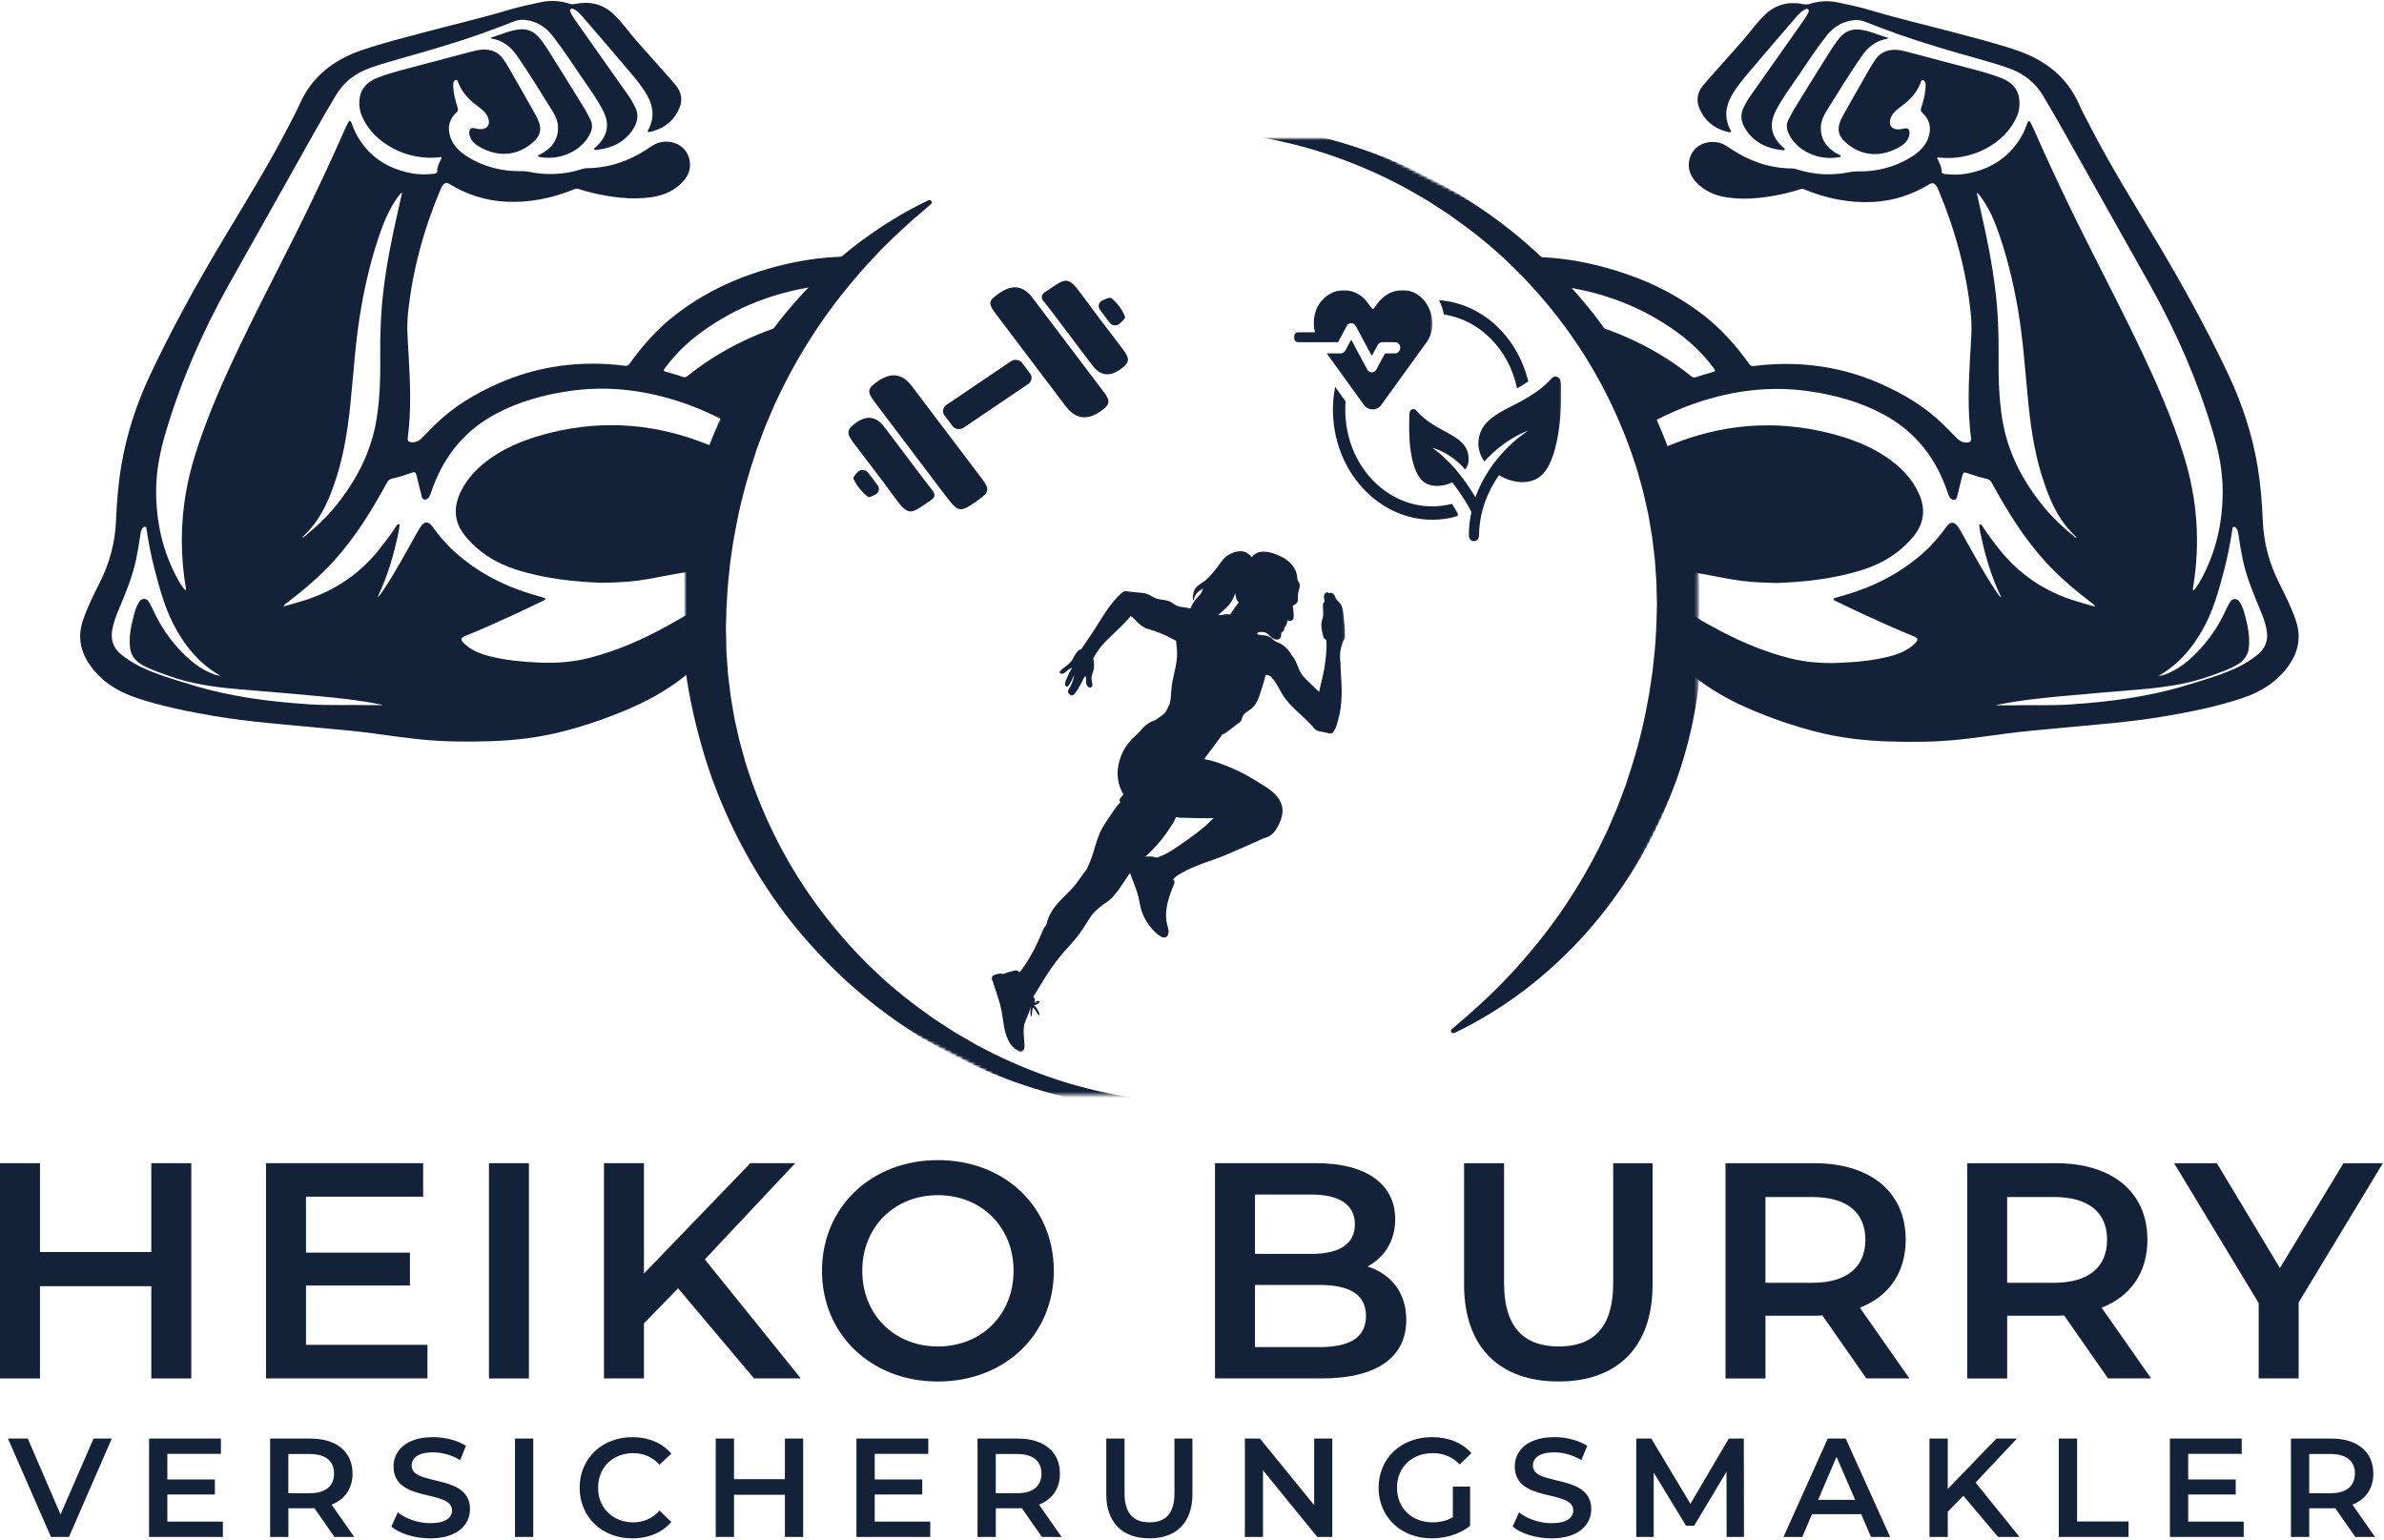
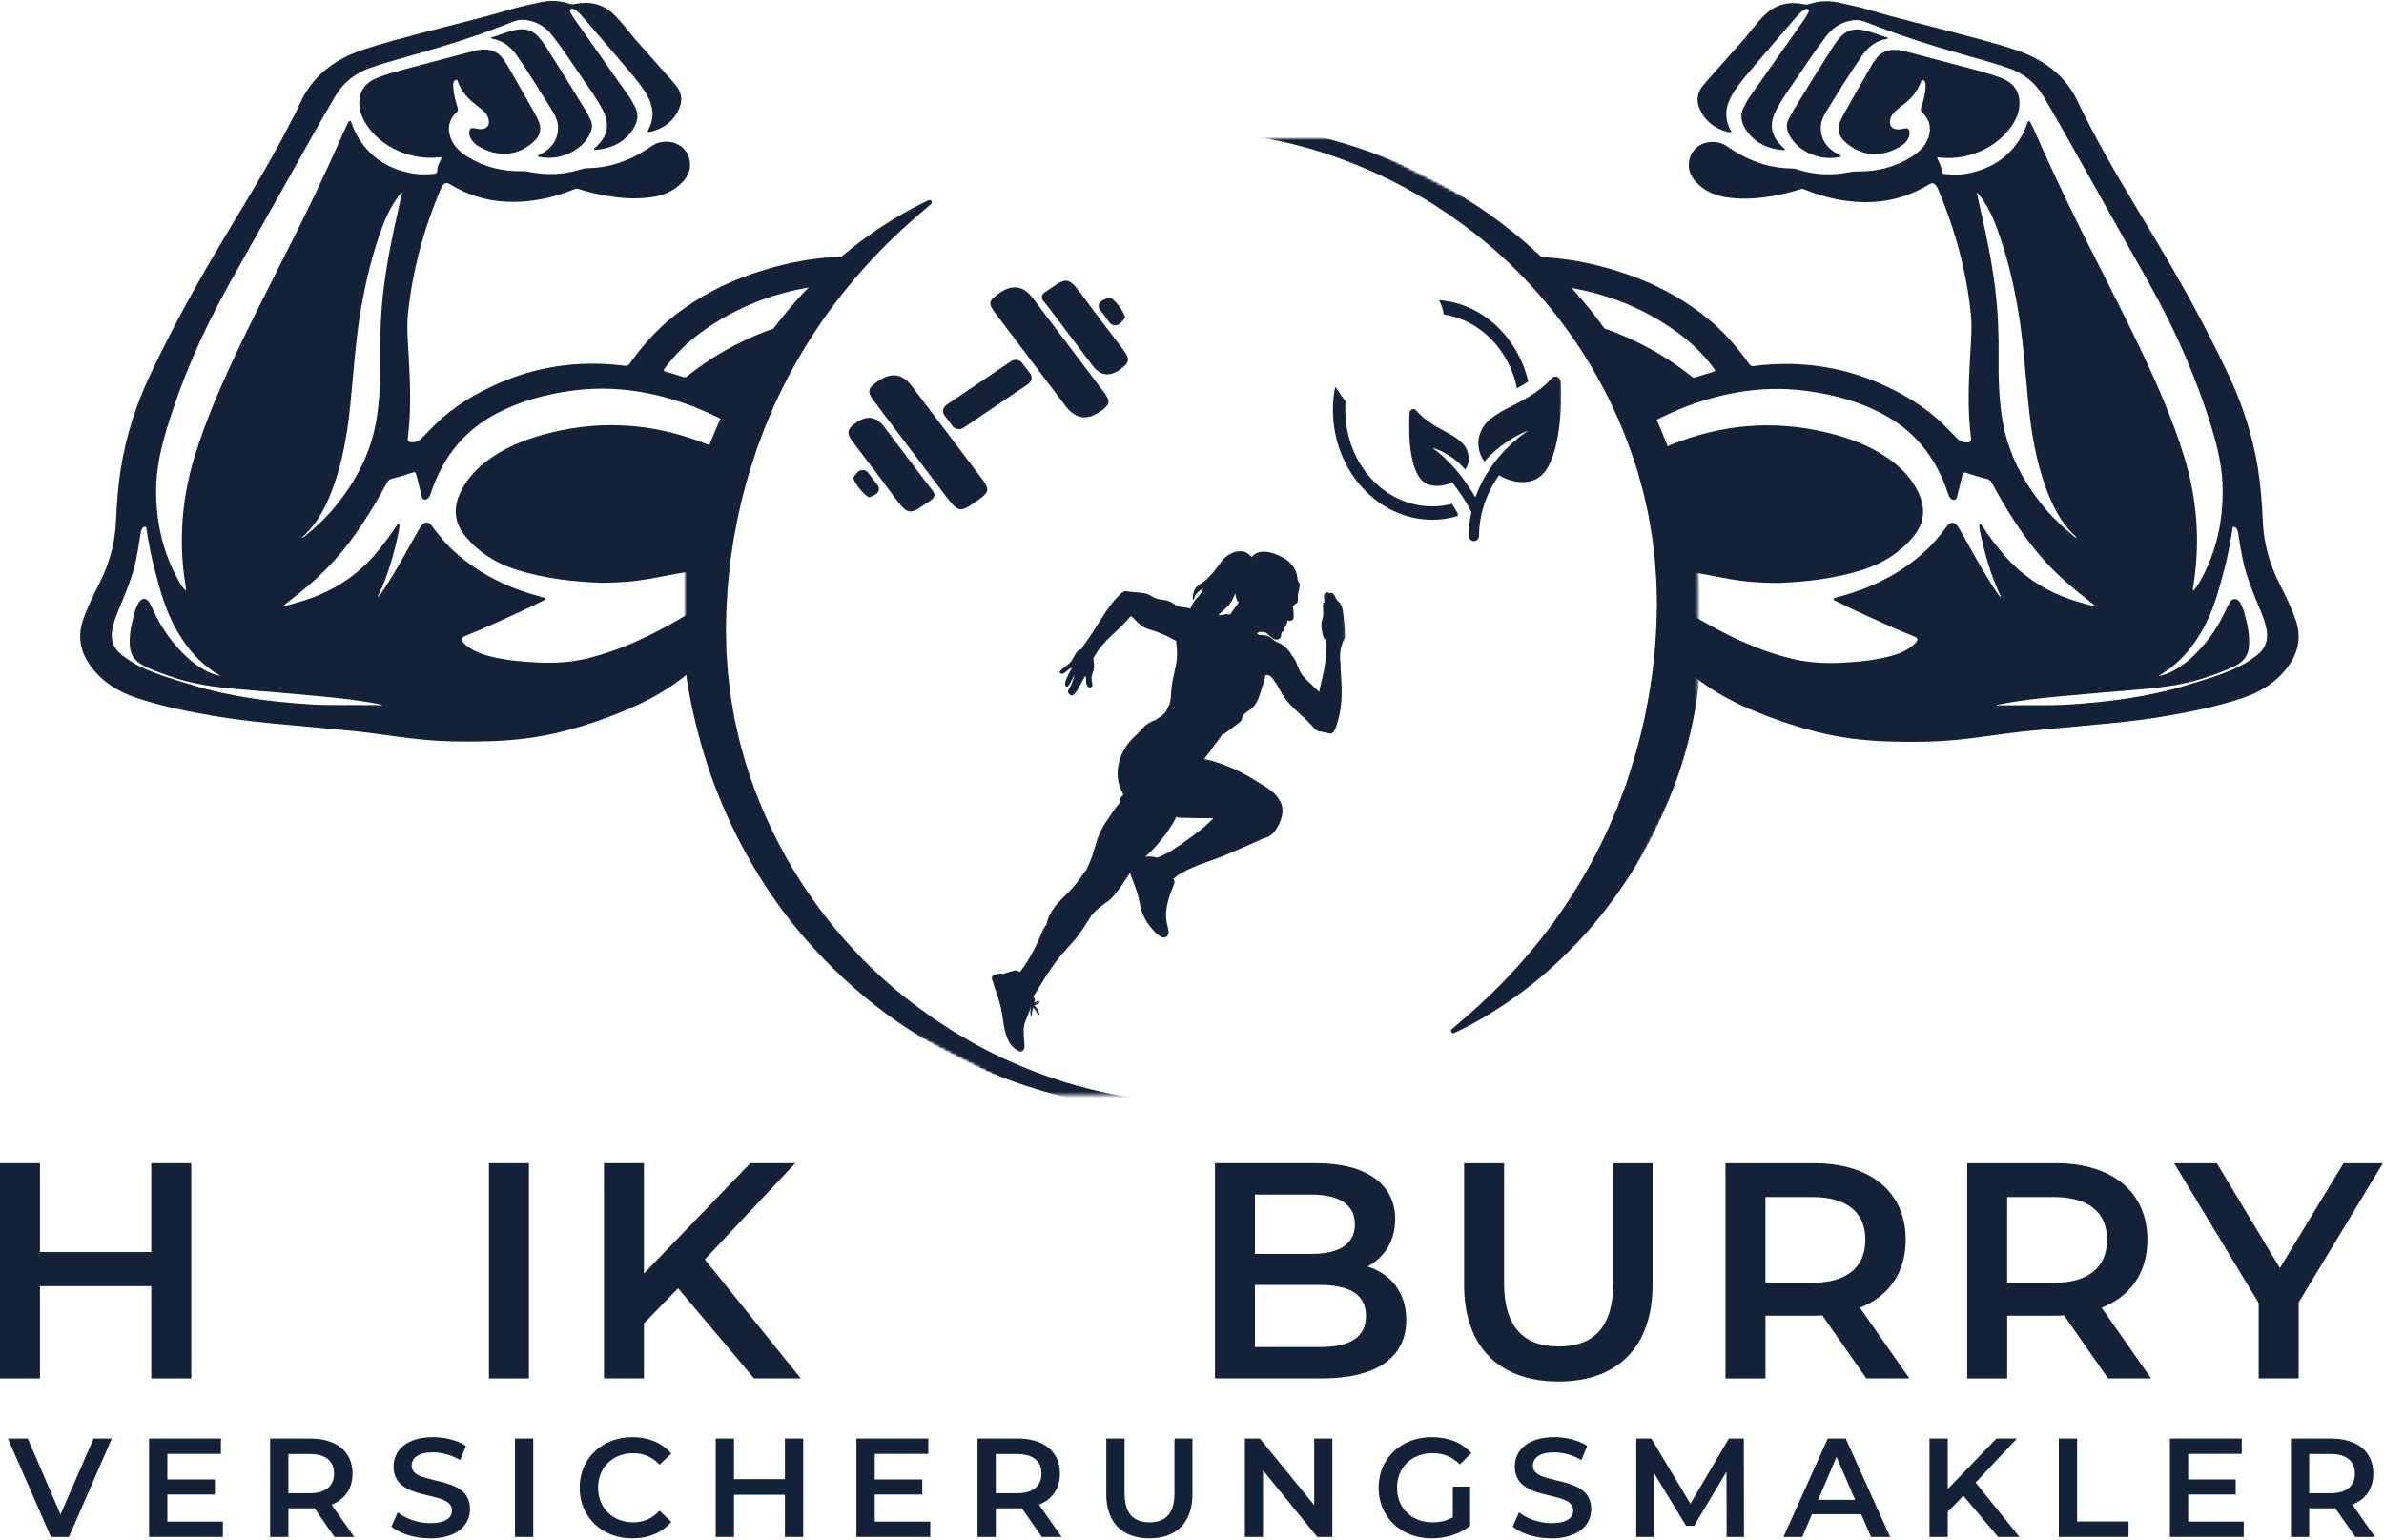
<svg xmlns="http://www.w3.org/2000/svg" xmlns:xlink="http://www.w3.org/1999/xlink" width="814px" height="526px" viewBox="0 0 814 526">
  <title>Heiko-Burry_Logo-Single</title>
  <defs>
    <rect id="path-1" x="0" y="0" width="52.44" height="57.12" />
    <rect id="path-3" x="0" y="0" width="47.46" height="41.32" />
    <rect id="path-5" x="0" y="0" width="120.89" height="171.31" />
    <rect id="path-7" x="7.10542736e-15" y="7.10542736e-15" width="345.72" height="326.53" />
    <polygon id="path-9" points="3.91919855e-23 304.35 153.18 0 464.4 158.73 311.22 463.08" />
    <polygon id="path-11" points="3.91919855e-23 304.35 153.18 0 464.4 158.73 311.22 463.08" />
    <polygon id="path-13" points="3.91919855e-23 304.35 153.18 0 464.4 158.73 311.22 463.08" />
  </defs>
  <g id="Page-1" stroke="none" stroke-width="1" fill="none" fill-rule="evenodd">
    <g id="Heiko-Burry_Logo-Single" transform="translate(0, 0.317)">
      <g id="Group" transform="translate(441.75, 98.683)">
        <path d="M49.59,3.5 C50.36,4.99 50.94,6.58 51.23,8.39 C63.53,10.2 73.53,20.41 76.22,33.59 C77.57,32.84 78.82,32.1 80.07,31.25 C76.42,16.04 64.31,4.56 49.6,3.5 L49.59,3.5 Z M54.02,73.05 C51.91,73.58 49.6,73.9 47.29,73.9 C30.85,73.9 17.59,59.12 17.59,40.94 C17.59,39.98 17.59,39.03 17.69,38.07 L14.13,33.07 C13.65,35.62 13.36,38.17 13.36,40.83 C13.36,61.57 28.64,78.47 47.29,78.47 C50.27,78.47 53.25,78.05 55.94,77.19 C55.94,76.98 56.04,76.66 56.04,76.45 C55.56,75.49 54.89,74.32 54.02,73.05 L54.02,73.05 Z" id="Shape" fill="#142239" fill-rule="nonzero" />
        <g id="Path-Clipped" transform="translate(39.15, 29.07)">
          <mask id="mask-2" fill="white">
            <use xlink:href="#path-1" />
          </mask>
          <g id="path-1" />
          <path d="M52.06,2.5 C51.96,0.69 50.04,-0.16 48.89,1.12 C39.47,11.75 24.86,11.43 23.9,22.6 C23.71,25.05 24.48,27.49 25.92,29.51 C32.84,21.85 40.24,19.2 40.63,19.09 C40.73,19.09 40.82,19.09 40.92,18.98 C39,20.15 27.85,27.81 22.85,41.74 C20.35,37.38 16.32,31.96 13.05,28.98 C10.84,26.75 8.92,25.37 8.34,24.94 L8.53,24.94 C8.82,25.05 14.49,26.53 19.39,32.28 C20.35,30.9 20.64,29.73 20.54,28.03 C19.96,20.06 9.39,19.95 2.66,12.08 C1.89,11.12 0.45,11.65 0.35,13.04 C-0.13,20.38 0.45,32.82 5.16,36.43 C7.76,38.45 11.79,38.13 14.97,36.64 C17.66,40.15 20.35,44.19 21.5,46.85 C20.92,49.3 20.64,51.95 20.64,54.82 C20.64,55.88 21.41,56.73 22.37,56.73 C23.33,56.73 24.1,55.88 24.1,54.82 C24.2,46.31 27.27,39.4 30.92,34.19 C35.34,36.85 41.01,37.59 44.86,34.72 C51.3,29.83 52.55,12.6 52.07,2.5 L52.06,2.5 Z" id="Path" fill="#142239" fill-rule="nonzero" mask="url(#mask-2)" />
        </g>
        <g id="Path-Clipped">
          <mask id="mask-4" fill="white">
            <use xlink:href="#path-3" />
          </mask>
          <g id="path-3" />
-           <path d="M47.19,9.67 C46.71,6.48 45.08,3.61 42.58,1.8 C38.16,-1.39 32.01,-0.11 28.55,4.67 L27.4,6.26 C27.3,6.37 27.21,6.47 27.02,6.47 C26.83,6.47 26.73,6.36 26.63,6.26 L25.19,4.35 C23.36,1.8 20.67,0.31 17.79,0.1 C14.81,-0.11 12.02,1.06 9.91,3.29 C7.12,6.05 6.26,10.41 7.22,14.45 L1.55,14.45 C0.69,14.45 0.01,15.2 0.01,16.15 C0.01,17.1 0.68,17.85 1.55,17.85 L15.1,17.85 L18.08,12.32 C18.37,11.68 18.94,11.36 19.62,11.36 C20.2,11.36 20.77,11.68 21.16,12.32 L26.64,22.53 L28.66,18.81 C28.95,18.28 29.52,17.85 30.2,17.85 L34.62,17.85 C35.58,17.85 36.35,18.7 36.35,19.76 C36.35,20.82 35.58,21.67 34.62,21.67 L31.16,21.67 L28.18,27.2 C27.89,27.73 27.32,28.16 26.64,28.16 C26.06,28.16 25.49,27.84 25.1,27.2 L19.62,16.99 L17.6,20.71 C17.31,21.24 16.74,21.67 16.06,21.67 L11.25,21.67 L23.84,39.11 C24.61,40.17 25.76,40.81 26.91,40.81 C28.16,40.81 29.31,40.17 29.99,39.11 L44.89,18.48 C46.91,16.03 47.68,12.84 47.2,9.65 L47.19,9.67 Z" id="Path" fill="#142239" fill-rule="nonzero" mask="url(#mask-4)" />
        </g>
      </g>
      <path d="M375.57,105.443 C375.52,105.383 375.48,105.313 375.44,105.243 C375.4,105.173 375.36,105.103 375.33,105.033 C375.3,104.963 375.27,104.883 375.24,104.813 C375.22,104.743 375.2,104.663 375.18,104.583 C375.16,104.503 375.15,104.433 375.15,104.353 C375.15,104.273 375.15,104.203 375.15,104.123 C375.15,104.043 375.15,103.973 375.17,103.893 C375.19,103.813 375.2,103.743 375.22,103.663 C375.24,103.583 375.27,103.513 375.29,103.443 C375.31,103.373 375.35,103.303 375.39,103.233 C375.43,103.163 375.47,103.093 375.51,103.033 C375.55,102.973 375.61,102.903 375.66,102.843 C375.71,102.783 375.77,102.723 375.83,102.663 C375.89,102.603 375.95,102.553 376.02,102.503 C376.09,102.453 376.16,102.403 376.23,102.363 C376.3,102.313 376.38,102.273 376.45,102.233 C377.78,101.623 378.97,101.123 379.43,101.473 C379.97,101.903 380.47,102.363 380.94,102.853 C381.41,103.343 381.85,103.853 382.24,104.393 C382.64,104.933 382.99,105.483 383.31,106.063 C383.63,106.643 383.9,107.233 384.13,107.833 C384.32,108.323 383.4,109.193 382.33,110.163 C382.27,110.213 382.21,110.263 382.15,110.313 C382.09,110.363 382.02,110.403 381.95,110.443 C381.88,110.483 381.81,110.523 381.73,110.553 C381.66,110.583 381.58,110.613 381.5,110.643 C381.42,110.673 381.34,110.693 381.26,110.703 C381.18,110.723 381.1,110.733 381.01,110.743 C380.93,110.743 380.84,110.753 380.76,110.763 C380.68,110.763 380.59,110.763 380.51,110.753 C380.43,110.753 380.34,110.733 380.26,110.723 C380.18,110.713 380.1,110.683 380.02,110.663 C379.94,110.643 379.86,110.613 379.79,110.583 C379.71,110.553 379.64,110.513 379.57,110.473 C379.5,110.433 379.43,110.393 379.37,110.343 C379.3,110.293 379.24,110.253 379.18,110.193 C379.12,110.143 379.07,110.083 379.01,110.033 C378.95,109.983 378.91,109.913 378.87,109.853 L375.54,105.453 L375.57,105.443 Z M296.41,161.073 C296.36,161.003 296.31,160.943 296.26,160.883 C296.21,160.823 296.15,160.763 296.08,160.713 C296.02,160.663 295.95,160.613 295.88,160.563 C295.81,160.513 295.74,160.473 295.66,160.433 C295.58,160.393 295.51,160.363 295.42,160.333 C295.34,160.303 295.26,160.273 295.17,160.253 C295.09,160.233 295,160.213 294.91,160.203 C294.82,160.193 294.74,160.183 294.65,160.183 C294.56,160.183 294.47,160.183 294.39,160.183 C294.31,160.183 294.21,160.203 294.13,160.213 C294.04,160.223 293.96,160.243 293.87,160.273 C293.79,160.293 293.7,160.323 293.62,160.353 C293.54,160.383 293.46,160.423 293.39,160.463 C293.32,160.503 293.24,160.543 293.17,160.593 C293.1,160.643 293.04,160.693 292.97,160.743 C292.91,160.793 292.85,160.853 292.8,160.913 C291.92,161.863 291.21,162.713 291.42,163.193 C291.69,163.783 292,164.353 292.35,164.913 C292.7,165.473 293.08,166.013 293.5,166.523 C293.92,167.033 294.37,167.543 294.85,168.013 C295.33,168.483 295.85,168.933 296.39,169.353 C296.73,169.633 297.75,169.143 298.89,168.553 C298.96,168.513 299.03,168.473 299.1,168.423 C299.17,168.373 299.23,168.323 299.29,168.273 C299.35,168.223 299.41,168.163 299.47,168.113 C299.53,168.053 299.58,167.993 299.63,167.933 C299.68,167.873 299.72,167.803 299.77,167.743 C299.81,167.673 299.85,167.613 299.88,167.543 C299.91,167.473 299.94,167.403 299.97,167.333 C300,167.263 300.02,167.193 300.04,167.113 C300.06,167.043 300.07,166.963 300.08,166.893 C300.09,166.823 300.09,166.743 300.1,166.673 C300.1,166.593 300.1,166.523 300.1,166.453 C300.1,166.383 300.08,166.303 300.07,166.233 C300.06,166.163 300.03,166.083 300.01,166.013 C299.99,165.943 299.96,165.873 299.93,165.803 C299.9,165.733 299.86,165.663 299.82,165.603 C299.78,165.533 299.74,165.473 299.69,165.413 L296.42,161.083 L296.41,161.073 Z M309.05,154.863 C306.67,151.713 304.29,148.573 301.91,145.423 C299.237,141.89 296.067,141.397 292.4,143.943 C289.19,146.173 288.92,147.563 291.2,150.593 C295.82,156.733 300.59,162.783 305.08,169.013 C310.46,176.453 310.84,175.193 317.71,170.583 C319.39,169.453 319.44,168.473 318.23,166.943 C315.1,162.973 312.1,158.893 309.05,154.863 L309.05,154.863 L309.05,154.863 Z M383.46,119.013 C378.89,112.933 374.19,106.943 369.73,100.793 C364.45,93.523 364.04,94.523 357.04,99.313 C356.96,99.353 356.87,99.393 356.79,99.443 C356.71,99.493 356.64,99.543 356.56,99.593 C356.49,99.653 356.42,99.703 356.36,99.773 C356.3,99.833 356.24,99.903 356.18,99.973 C356.12,100.043 356.07,100.113 356.03,100.183 C355.98,100.253 355.94,100.333 355.91,100.413 C355.88,100.493 355.85,100.573 355.82,100.653 C355.8,100.733 355.78,100.813 355.76,100.903 C355.74,100.993 355.74,101.073 355.74,101.153 C355.74,101.233 355.74,101.323 355.75,101.403 C355.76,101.483 355.78,101.573 355.8,101.653 C355.82,101.733 355.85,101.813 355.88,101.893 C355.91,101.973 355.95,102.053 355.99,102.123 C356.03,102.193 356.08,102.273 356.13,102.343 C356.18,102.413 356.24,102.483 356.3,102.543 C356.36,102.603 356.43,102.673 356.5,102.723 C359.77,106.863 362.9,111.113 366.08,115.323 L373.06,124.543 C375.647,127.957 378.747,128.413 382.36,125.913 C385.71,123.603 385.94,122.313 383.46,119.013 L383.46,119.013 Z M322.67,146.493 C318.88,141.483 315.09,136.473 311.3,131.473 C308.14,127.3 304.343,126.723 299.91,129.743 C296.11,132.333 295.92,133.353 298.67,136.993 C306.54,147.413 314.43,157.843 322.32,168.253 C327.46,175.033 327.56,175.043 334.68,169.923 C337.58,167.843 337.82,166.553 335.68,163.703 C331.36,157.953 327.03,152.213 322.68,146.493 L322.67,146.493 Z M363.91,116.373 C360.12,111.363 356.33,106.353 352.54,101.353 C349.447,97.267 345.73,96.703 341.39,99.663 C337.37,102.403 337.23,103.183 340.2,107.103 C348.08,117.523 355.96,127.943 363.85,138.353 C367.17,142.74 371.117,143.35 375.69,140.183 C379.04,137.863 379.28,136.713 376.92,133.583 C372.6,127.833 368.27,122.103 363.91,116.383 L363.91,116.373 Z M349,123.623 C348.95,123.553 348.9,123.493 348.84,123.423 C348.78,123.363 348.72,123.303 348.66,123.243 C348.6,123.183 348.53,123.133 348.46,123.083 C348.39,123.033 348.32,122.983 348.24,122.943 C348.16,122.893 348.09,122.853 348.01,122.823 C347.93,122.783 347.85,122.753 347.76,122.723 C347.68,122.693 347.59,122.663 347.5,122.643 C347.41,122.623 347.32,122.603 347.23,122.593 C347.14,122.583 347.05,122.573 346.96,122.563 C346.87,122.563 346.78,122.563 346.69,122.563 C346.6,122.563 346.51,122.563 346.42,122.583 C346.33,122.593 346.24,122.613 346.15,122.623 C346.06,122.643 345.97,122.663 345.89,122.693 C345.81,122.723 345.72,122.753 345.64,122.783 C345.56,122.823 345.48,122.853 345.4,122.903 C345.32,122.943 345.25,122.993 345.18,123.043 L323.13,137.953 C323.06,138.003 322.99,138.063 322.92,138.123 C322.85,138.183 322.79,138.243 322.73,138.303 C322.67,138.363 322.61,138.433 322.56,138.503 C322.51,138.573 322.45,138.643 322.41,138.713 C322.36,138.783 322.32,138.863 322.28,138.933 C322.24,139.013 322.21,139.083 322.17,139.163 C322.14,139.243 322.11,139.323 322.09,139.403 C322.07,139.483 322.05,139.563 322.03,139.653 C322.01,139.743 322.01,139.823 322,139.903 C322,139.983 322,140.073 322,140.153 C322,140.233 322.01,140.323 322.02,140.403 C322.03,140.483 322.05,140.563 322.07,140.653 C322.09,140.743 322.11,140.813 322.14,140.893 C322.17,140.973 322.2,141.053 322.24,141.123 C322.28,141.193 322.32,141.273 322.36,141.353 C322.4,141.423 322.45,141.503 322.51,141.563 L325.22,145.143 C325.27,145.213 325.32,145.273 325.38,145.343 C325.44,145.403 325.5,145.463 325.56,145.523 C325.62,145.583 325.69,145.633 325.76,145.683 C325.83,145.733 325.9,145.783 325.98,145.823 C326.06,145.863 326.13,145.913 326.21,145.943 C326.29,145.973 326.37,146.013 326.46,146.043 C326.54,146.073 326.63,146.103 326.72,146.123 C326.81,146.143 326.9,146.163 326.99,146.173 C327.08,146.183 327.17,146.193 327.26,146.203 C327.35,146.203 327.44,146.203 327.53,146.203 C327.62,146.203 327.71,146.203 327.8,146.183 C327.89,146.173 327.98,146.153 328.07,146.133 C328.16,146.113 328.25,146.093 328.33,146.063 C328.42,146.033 328.5,146.003 328.58,145.973 C328.66,145.933 328.74,145.903 328.82,145.853 C328.9,145.813 328.97,145.763 329.04,145.713 L351.09,130.803 C351.16,130.753 351.23,130.693 351.3,130.633 C351.37,130.573 351.43,130.513 351.49,130.453 C351.55,130.393 351.61,130.323 351.66,130.253 C351.71,130.183 351.77,130.113 351.81,130.043 C351.85,129.973 351.9,129.893 351.94,129.823 C351.98,129.743 352.02,129.673 352.05,129.593 C352.08,129.513 352.11,129.433 352.13,129.353 C352.15,129.273 352.17,129.193 352.19,129.103 C352.2,129.023 352.21,128.943 352.22,128.853 C352.22,128.773 352.22,128.683 352.22,128.603 C352.22,128.523 352.21,128.433 352.2,128.353 C352.19,128.273 352.17,128.193 352.15,128.103 C352.13,128.013 352.11,127.943 352.08,127.863 C352.05,127.783 352.02,127.703 351.98,127.633 C351.94,127.563 351.9,127.483 351.86,127.403 C351.82,127.333 351.77,127.253 351.71,127.183 L349,123.603 L349,123.623 Z" id="Shape" fill="#142239" fill-rule="nonzero" />
      <g id="Shape-Clipped" transform="translate(338.52, 187.673)">
        <mask id="mask-6" fill="white">
          <use xlink:href="#path-5" />
        </mask>
        <g id="path-5" />
        <path d="M82.28,20.68 C82.07,20.98 81.78,21.63 81.45,21.8 C81.2,21.93 80.88,21.76 80.62,21.73 C80.34,21.7 80.05,21.73 79.77,21.76 C79.31,21.82 78.06,22.26 77.51,21.99 C78.11,21.48 78.69,20.92 79.26,20.38 C80.02,19.66 80.82,18.96 81.47,18.11 C82.27,17.06 82.79,15.84 83.24,14.58 C83.31,15.29 83.49,15.98 83.71,16.68 C83.87,17.17 84.13,17.47 84.5,17.6 C84.03,18.23 83.57,18.86 83.11,19.51 C82.83,19.9 82.56,20.3 82.28,20.69 L82.28,20.68 Z M53.9,104.46 C53.49,104.46 52.98,104.44 52.53,104.55 C53.38,103.86 54.16,103.01 54.88,102.28 C56.05,101.1 57.16,99.85 58.2,98.53 C59.17,97.31 60.08,96.05 60.93,94.73 C61.68,93.56 62.55,92.32 63.06,90.98 C63.95,91.34 65.15,91.21 66.08,91.25 C67.25,91.3 68.42,91.34 69.6,91.36 C70.77,91.38 71.94,91.39 73.12,91.38 C73.99,91.38 74.93,91.44 75.83,91.38 C74.71,92.38 73.68,93.52 72.53,94.48 C70.84,95.9 69.07,97.22 67.28,98.49 C65.51,99.75 63.74,101.02 61.91,102.18 C60.98,102.77 60.04,103.33 59.06,103.8 C58.37,104.14 57.66,104.44 56.93,104.71 C56.79,104.76 56.64,104.8 56.51,104.85 C55.66,104.61 54.79,104.45 53.91,104.46 L53.9,104.46 Z M15.91,154.19 C15.68,154.4 15.26,154.54 14.92,154.63 C15.24,154.42 15.56,154.24 15.91,154.19 Z M120.71,27.52 C120.61,26.08 120.47,24.65 120.31,23.22 C120.08,21.27 120.06,18.73 118.49,17.41 C117.91,16.92 117.65,16.53 117.35,15.79 C117.21,15.43 117.05,15.08 116.77,14.81 C116.36,14.42 115.78,14.25 115.34,14.6 C115.07,14.31 114.71,14.17 114.29,14.35 C113.8,14.56 113.57,15.11 113.54,15.64 C113.52,15.97 113.58,16.29 113.63,16.61 C113.68,16.93 113.69,17.31 113.78,17.61 C113.78,17.61 113.78,17.62 113.78,17.65 C113.71,17.64 113.63,17.63 113.55,17.62 C113.47,17.62 113.39,17.68 113.37,17.76 C113.3,18.02 113.22,18.33 113.2,18.65 C113.19,18.65 113.18,18.67 113.18,18.69 C113.18,18.76 113.18,18.83 113.18,18.9 L113.18,18.97 C113.21,20.43 113.51,22.01 113.01,23.38 C112.58,24.56 112.59,25.56 112.76,26.82 C112.85,27.53 113,28.24 113.19,28.93 C113.3,29.34 113.41,29.84 113.71,30.13 C113.86,30.28 114.08,30.37 114.27,30.36 C114.54,31.88 114.41,33.44 114.3,34.99 C114.16,36.92 113.92,38.84 113.57,40.74 C113.25,42.47 112.82,44.17 112.41,45.88 C112.22,46.66 112.05,47.45 111.92,48.25 C111.69,48.03 111.43,47.84 111.23,47.65 C110.59,47.02 109.95,46.39 109.31,45.77 C108.06,44.54 106.61,43.38 105.68,41.84 C104.59,40.03 104.12,37.45 102.64,35.9 C102.37,35.3 101.96,34.76 101.55,34.25 C100.8,33.31 99.89,32.49 98.88,31.88 C98.22,31.48 97.46,31.29 96.8,30.9 C96.21,30.55 95.77,29.98 95.19,29.61 C93.88,28.76 92.58,29.01 91.17,28.74 C91.12,28.72 91.06,28.69 91.02,28.65 C90.87,28.54 90.74,28.4 90.62,28.26 C90.86,28.12 91.09,27.99 91.32,27.84 C92.23,27.78 93.1,27.67 93.94,28.2 C94.63,28.63 95.15,29.31 95.79,29.8 C96.65,30.44 98,30.79 98.72,29.7 C99.06,29.18 98.79,28.55 99.07,28.05 C99.29,27.66 99.73,27.62 99.88,27.14 C100.01,26.74 99.95,26.44 100.22,26.09 C100.4,25.84 100.58,25.63 100.71,25.34 C100.9,24.9 101.06,24.33 101.05,23.81 C101.86,24.2 103.01,24.07 103.15,23 C103.26,22.19 103.19,21.3 103.1,20.49 C103.05,19.98 103,19.46 102.86,18.97 C103.2,18.69 103.51,18.42 103.89,18.19 C104.17,18.03 104.38,17.86 104.5,17.54 C104.79,16.78 104.57,15.72 104.67,14.9 C104.79,13.89 105.27,12.87 105.27,11.84 C105.27,11.39 105.15,10.88 104.81,10.64 C104.75,10.53 104.7,10.43 104.66,10.34 C104.41,9.75 104.45,9.1 104.33,8.48 C104.24,8.02 104.11,7.56 103.94,7.12 C103.13,5.07 101.51,3.51 99.72,2.49 C97.83,1.41 95.5,0.52 93.36,0.38 C91.68,0.27 89.95,0.78 88.91,2.24 C87.96,1.25 86.92,0.36 85.55,0.2 C83.96,0.02 82.24,0.7 80.87,1.52 C79.3,2.46 78.35,4.02 77.26,5.49 C76.66,6.29 76.04,7.06 75.39,7.8 C74.92,8.35 74.41,8.86 73.92,9.4 C73.91,9.39 73.89,9.38 73.87,9.4 C72.84,10.64 71.39,11.17 70.22,12.23 C68.97,13.35 68.79,14.95 68.74,16.61 C68.74,16.85 69.09,16.91 69.13,16.66 C69.31,15.66 69.82,14.82 70.54,14.15 C71.07,13.65 71.71,13.32 72.29,12.92 C72.1,13.38 71.93,13.86 71.69,14.3 C71.28,15.08 70.72,15.6 70.14,16.21 C69.2,17.2 68.47,18.55 67.92,19.83 C66.18,19.19 64.23,19.56 62.6,18.44 C61.81,17.9 61.12,17.4 60.2,17.14 C59.21,16.86 58.19,16.8 57.19,16.62 C55.94,16.38 55.06,15.8 53.97,15.18 C53.09,14.69 52.12,14.53 51.15,14.43 C49.92,14.3 48.7,14.19 47.47,14.07 C47.11,14.03 46.71,13.95 46.31,13.93 C45.6,13.62 44.8,14.19 44.25,14.66 C43.48,15.32 42.78,16.12 42.11,16.89 C40.69,18.53 39.41,20.31 38.22,22.15 C36.96,24.1 35.74,26.07 34.49,28.03 C33.28,29.92 31.93,31.7 30.74,33.6 C30.73,33.62 30.72,33.64 30.73,33.66 C29.13,33.91 28.37,36 27.59,37.3 C26.5,39.12 24.56,39.79 23.29,41.39 C23.21,41.49 23.23,41.66 23.32,41.75 C23.81,42.19 24.39,42.13 24.91,41.79 C25.34,41.51 25.71,41.11 26.13,40.8 C26.56,40.49 27.01,40.23 27.48,40 C27.29,40.63 26.83,41.2 26.55,41.76 C26.2,42.46 25.87,43.19 25.57,43.93 C25.35,44.48 24.78,45.92 25.47,46.39 C26.06,46.8 26.68,45.61 26.93,45.19 C27.26,44.63 27.52,44.03 27.79,43.44 C27.94,43.12 28.12,42.8 28.26,42.47 C28.26,42.5 28.26,42.53 28.26,42.56 C28.1,43.07 28.02,43.62 27.87,44.13 C27.64,44.89 27.34,45.62 27,46.33 C26.66,47.03 25.64,48.13 26.4,48.88 C26.46,48.94 26.54,48.95 26.61,48.92 C26.68,49.12 26.85,49.3 27.04,49.39 C27.63,49.67 28.2,49.21 28.56,48.73 C29.32,47.73 29.96,46.58 30.57,45.46 C30.87,44.92 31.15,44.36 31.43,43.8 C31.6,43.47 31.87,43.14 32.04,42.79 C32.26,43.09 32.3,43.69 32.31,44.02 C32.31,44.41 32.28,44.79 32.35,45.18 C32.43,45.67 32.61,46.17 32.98,46.5 C33.73,47.16 34.6,46.65 34.46,45.62 C34.33,44.64 34.04,43.81 34.26,42.8 C34.43,42 34.81,41.28 34.95,40.47 C35.09,39.64 35.06,38.8 34.95,37.97 C34.9,37.59 34.87,37.15 34.79,36.72 C35.65,35.28 36.51,33.89 37.59,32.6 C38.75,31.21 40.04,29.95 41.34,28.72 C42.59,27.53 43.86,26.36 45.07,25.12 C45.68,24.5 46.27,23.86 46.84,23.19 C47.05,22.95 47.29,22.69 47.52,22.42 C48.19,22.51 49.42,24.12 49.8,24.45 C50.42,24.98 51.02,25.55 51.71,25.99 C52.93,26.78 54.42,27.02 55.75,27.49 C57.13,27.98 58.5,28.53 59.83,29.16 C60.54,29.5 61.24,29.86 61.94,30.25 C62.34,30.47 62.71,30.69 63.1,30.86 C63.06,31.17 63.08,31.49 63.13,31.84 C63.28,33.04 63.38,34.17 63.38,35.38 C63.38,37.52 62.93,39.58 62.45,41.64 C61.99,43.58 61.59,45.54 61.43,47.54 C61.35,48.53 61.31,49.53 61.19,50.52 C61.11,51.18 60.96,51.83 60.82,52.49 C60.23,53.34 59.98,54.52 59.31,55.31 C58.79,55.93 58.14,56.36 57.5,56.82 C57,57.17 56.51,57.52 56.02,57.87 C54.04,58.48 52.4,59.68 51.01,61.36 C50.13,62.43 49.04,63.28 48.07,64.27 C47.28,65.09 46.55,65.98 45.91,66.94 C43.41,70.72 42.3,75.65 43.68,80.15 C44.01,81.23 44.48,82.27 45.06,83.23 C44.91,83.41 44.77,83.61 44.63,83.8 C44.39,84.13 43.82,84.65 43.75,85.09 C43.71,85.35 43.83,85.61 44.03,85.86 C42.4,87.62 41.1,89.79 39.73,91.76 C38.34,93.74 37.17,95.76 36.34,98.08 C35.46,100.55 34.88,103.13 33.92,105.59 C33.47,106.74 32.97,107.87 32.43,108.98 C31.05,110.63 29.94,112.54 28.56,114.2 C27.02,116.07 25.24,117.67 23.58,119.4 C22.07,120.97 20.73,122.68 19.78,124.7 C19.33,125.65 18.95,126.73 18.78,127.83 C18.44,128.09 18.16,128.54 17.95,128.9 C17.55,129.57 17.27,130.32 16.97,131.05 C16.28,132.71 15.53,134.34 14.71,135.94 C13.92,137.49 13.07,139.02 12.13,140.48 C11.62,141.28 11.08,142.06 10.54,142.83 C10.3,143.18 9.96,143.54 9.72,143.94 C9.47,143.83 9.24,143.66 8.96,143.53 C8.42,143.27 7.97,143.37 7.41,143.53 C6.21,143.88 4.96,144.2 3.77,144.63 C3.49,144.37 3.19,144.37 2.84,144.43 C2.18,144.55 1.5,144.71 0.88,144.96 C0.42,145.15 0.06,145.46 -1.990361e-13,146.03 C-0.04,146.42 0.08,146.74 0.4,146.88 C0.59,147.7 0.9,148.5 1.15,149.28 C1.56,150.54 1.98,151.8 2.39,153.06 C3.2,155.51 3.63,157.97 3.99,160.54 C4.28,162.67 4.66,164.79 5.52,166.75 C6.17,168.24 7.34,169.96 8.85,170.57 C9.29,171.13 9.93,171.46 10.59,170.96 C11.68,170.14 11.21,168.12 11.14,166.95 C11.01,164.86 10.77,162.93 11.51,160.93 C12.13,159.25 12.98,157.54 13.44,155.78 C13.46,155.76 13.47,155.74 13.49,155.72 C13.37,156.18 13.37,156.76 13.33,157.13 C13.25,157.84 13.28,158.49 13.58,159.13 C13.61,159.19 13.7,159.18 13.7,159.11 C13.71,158.2 13.96,157.34 14.07,156.44 C14.09,156.3 14.11,156.14 14.13,155.99 C14.42,156.36 14.85,156.61 15.12,157.06 C15.46,157.62 15.6,158.23 16.17,158.57 C16.29,158.64 16.47,158.55 16.43,158.39 C16.26,157.7 16,157.08 15.61,156.5 C15.35,156.12 14.96,155.57 14.52,155.32 C14.83,155.22 15.13,155.09 15.41,154.98 C15.84,154.81 16.38,154.63 16.41,154.06 C16.41,153.94 16.36,153.8 16.23,153.78 C15.69,153.71 15.25,153.92 14.81,154.25 C14.69,154.34 14.58,154.41 14.46,154.49 C14.6,154.27 14.71,154.04 14.78,153.81 C14.96,153.21 14.7,152.68 14.28,152.33 C15.67,150.27 16.87,148.06 18.21,145.97 C19.78,143.51 21.43,141.11 23.24,138.85 C25.04,136.6 27.06,134.59 28.88,132.36 C30.71,130.12 32.2,127.67 33.76,125.21 C34.99,123.27 36.77,121.93 38.55,120.6 C40.65,119.43 42.31,117.37 43.73,115.38 C44.5,114.3 45.23,113.17 45.96,112.06 C46.37,111.43 46.87,110.78 47.3,110.1 C48.09,112.31 49.01,114.47 49.75,116.7 C50.49,118.95 50.63,121.36 51.46,123.59 C52.11,125.33 53.02,126.94 54.15,128.36 C55.29,129.78 56.87,131.49 58.55,132.13 C58.64,132.16 58.7,132.13 58.74,132.07 C58.78,132.07 58.81,132.09 58.85,132.09 C59.48,132.18 60.01,131.78 60.28,131.18 C60.67,130.33 60.45,129.39 60.21,128.53 C59.85,127.24 59.62,125.94 59.62,124.59 C59.62,121.82 60.34,119.16 61.28,116.6 C61.5,116.01 61.73,115.42 61.96,114.83 C62.15,114.36 62.45,113.81 62.5,113.29 C62.54,112.85 62.35,112.46 62.02,112.35 C62.72,111.25 64.15,110.54 65.17,109.95 C66.37,109.25 67.62,108.67 68.89,108.13 C71.38,107.06 73.96,106.22 76.5,105.3 C79.31,104.29 82.04,103.09 84.78,101.88 C86.25,101.23 87.73,100.58 89.21,99.93 C90.4,99.4 91.61,98.91 92.77,98.3 C93.01,98.23 93.24,98.16 93.48,98.1 C94.93,97.67 96.05,96.88 96.94,95.56 C98.77,92.86 100.23,89.33 98.83,86.09 C97.48,82.96 94.52,81.22 91.87,79.57 C88.71,77.6 85.52,75.7 82.1,74.28 C79.1,73.03 75.87,71.75 72.62,71.21 C72.65,71.17 72.68,71.14 72.69,71.12 C73,70.72 73.3,70.31 73.6,69.91 C74.17,69.15 74.74,68.38 75.31,67.62 C76.44,66.09 77.56,64.56 78.69,63.03 C78.75,62.94 78.76,62.86 78.73,62.78 C78.78,62.78 78.82,62.77 78.87,62.76 C79.31,62.69 79.7,62.44 80.07,62.19 C81.3,61.33 82.47,60.35 83.67,59.43 C84.18,59.04 84.86,58.67 85.25,58.11 C85.55,57.68 85.54,57.14 85.76,56.67 C86.37,55.39 87.89,54.75 88.9,53.88 C91.05,52.02 91.59,49.13 92.49,46.46 C92.87,45.31 93.35,43.94 93.52,42.59 C93.77,42.53 94.02,42.46 94.28,42.5 C94.63,42.55 94.99,42.85 95.34,42.92 C96.04,43.75 96.72,44.58 97.31,45.54 C98.04,46.73 98.66,47.99 99.39,49.18 C100.84,51.56 102.8,53.48 104.8,55.32 C105.85,56.29 106.91,57.23 107.93,58.23 C108.42,58.71 108.9,59.2 109.36,59.71 C109.79,60.18 110.17,60.75 110.65,61.15 C111.13,61.55 111.68,61.66 112.26,61.78 C113.03,61.94 113.8,62.09 114.57,62.25 C115.02,62.35 116.11,62.74 116.43,62.2 C116.63,62.12 116.83,61.9 116.95,61.72 C117.65,60.61 118.05,59.07 118.4,57.8 C119.15,55.13 119.46,52.39 119.56,49.62 C119.67,46.71 119.42,43.84 119.26,40.94 C119.21,40.15 119.2,39.36 119.21,38.59 C119.03,37.59 118.98,36.51 119.06,35.43 C119.06,35.34 119.06,35.26 119.06,35.17 C119.08,34.92 119.1,34.68 119.13,34.44 C119.27,33.2 119.65,32.14 120.07,30.98 C120.07,30.98 120.07,30.96 120.08,30.95 C120.1,30.93 120.12,30.91 120.14,30.89 C120.29,30.54 120.45,30.21 120.63,29.89 C120.76,29.14 120.69,28.37 120.63,27.6" id="Shape" fill="#142239" fill-rule="nonzero" mask="url(#mask-6)" />
      </g>
      <g id="Clipped" transform="translate(233.96, 46.995)">
        <mask id="mask-8" fill="white">
          <use xlink:href="#path-7" />
        </mask>
        <g id="path-7" />
        <g id="Group" mask="url(#mask-8)">
          <g transform="translate(-59.39, -68.312)" id="Clipped-Clipped">
            <mask id="mask-10" fill="white">
              <use xlink:href="#path-9" />
            </mask>
            <g id="path-9" />
            <g id="Clipped" mask="url(#mask-10)">
              <g>
                <mask id="mask-12" fill="white">
                  <use xlink:href="#path-11" />
                </mask>
                <g id="path-11" />
                <g id="Shape-Clipped" mask="url(#mask-12)">
                  <mask id="mask-14" fill="white">
                    <use xlink:href="#path-13" />
                  </mask>
                  <g id="path-13" />
                  <path d="M315.1,82.59 L316.67,83.39 L318.2,84.27 L321.26,86.02 L324.32,87.79 L327.29,89.7 C343.21,99.81 357.33,112.83 369.16,127.71 C380.88,142.7 390.06,159.71 396.43,177.76 C402.62,195.86 406.3,214.97 406.59,234.3 C406.78,253.6 403.5,273.07 396.45,291.03 C392.94,300 388.8,308.72 383.77,316.89 C378.77,325.06 373.08,332.79 366.74,339.89 C360.37,346.96 353.39,353.42 345.91,359.13 C338.37,364.77 330.41,369.76 322,373.72 C321.6,373.91 321.13,373.73 320.95,373.34 C320.79,373 320.89,372.62 321.16,372.39 L321.16,372.39 C328.22,366.46 334.96,360.35 341.11,353.74 C347.26,347.14 352.93,340.19 358.04,332.9 C363.12,325.58 367.66,317.96 371.62,310.06 C372.61,308.09 373.53,306.08 374.49,304.1 L377.08,298.02 L377.73,296.51 L378.31,294.96 L379.47,291.87 L380.63,288.78 L381.63,285.64 C384.39,277.31 386.59,268.81 388.1,260.18 C388.56,258.04 388.82,255.86 389.17,253.7 L389.66,250.45 L390,247.18 C390.55,242.83 390.81,238.44 391.01,234.05 L391.18,227.45 L391.03,220.84 C391.03,219.74 390.93,218.64 390.85,217.54 L390.62,214.24 C390.51,212.03 390.2,209.85 389.94,207.65 L389.54,204.36 L388.99,201.09 C388.6,198.91 388.31,196.71 387.77,194.56 L387.04,191.32 C386.79,190.24 386.58,189.15 386.26,188.09 L384.48,181.67 C379.21,164.71 371.28,148.5 360.82,134.02 C350.38,119.55 337.64,106.59 322.92,96.24 L320.19,94.26 L317.36,92.42 L314.53,90.58 L313.11,89.66 L311.65,88.81 L305.8,85.42 C303.8,84.39 301.82,83.29 299.79,82.31 C291.69,78.33 283.26,74.98 274.59,72.33 C265.91,69.73 257.01,67.84 247.99,66.66 C238.97,65.49 229.83,65.07 220.7,65.36 L220.7,65.36 C220.27,65.37 219.9,65.03 219.89,64.6 C219.88,64.18 220.19,63.83 220.6,63.79 C229.78,62.9 239.06,62.74 248.32,63.34 C257.57,64.02 266.79,65.47 275.86,67.64 C284.92,69.87 293.81,72.84 302.43,76.51 C304.59,77.41 306.7,78.43 308.85,79.39 L315.13,82.58 L315.1,82.59 Z M73.44,242.25 L73.29,235.64 L73.46,229.04 C73.67,224.65 73.93,220.27 74.47,215.91 L74.8,212.64 L75.29,209.39 C75.64,207.23 75.9,205.05 76.36,202.91 C77.87,194.28 80.07,185.78 82.83,177.45 L83.83,174.31 L84.99,171.23 L86.15,168.14 L86.73,166.59 L87.38,165.08 L89.97,159 C90.93,157.02 91.85,155.01 92.84,153.04 C96.8,145.15 101.34,137.52 106.42,130.2 C111.53,122.91 117.2,115.96 123.35,109.36 C129.5,102.75 136.24,96.64 143.3,90.71 L143.3,90.71 C143.57,90.48 143.66,90.09 143.51,89.76 C143.32,89.36 142.85,89.19 142.45,89.38 C134.04,93.34 126.08,98.34 118.54,103.97 C111.06,109.68 104.09,116.15 97.71,123.21 C91.38,130.31 85.69,138.03 80.68,146.21 C75.65,154.37 71.51,163.09 68,172.07 C60.94,190.04 57.67,209.51 57.86,228.8 C58.15,248.13 61.83,267.23 68.02,285.34 C74.39,303.39 83.57,320.41 95.29,335.4 C107.12,350.28 121.24,363.3 137.16,373.41 L140.13,375.32 L143.19,377.09 L146.25,378.84 L147.78,379.72 L149.35,380.52 L155.63,383.71 C157.77,384.67 159.88,385.69 162.04,386.59 C170.66,390.26 179.56,393.24 188.62,395.46 C197.69,397.64 206.91,399.08 216.16,399.77 C225.42,400.37 234.7,400.2 243.88,399.32 C244.29,399.28 244.6,398.93 244.59,398.51 C244.57,398.07 244.21,397.73 243.78,397.75 L243.78,397.75 C234.64,398.04 225.51,397.62 216.49,396.45 C207.47,395.27 198.57,393.37 189.89,390.78 C181.22,388.13 172.79,384.79 164.69,380.8 C162.66,379.82 160.68,378.72 158.68,377.69 L152.83,374.3 L151.37,373.45 L149.95,372.53 L147.12,370.69 L144.29,368.85 L141.56,366.87 C126.84,356.53 114.1,343.57 103.65,329.09 C93.19,314.6 85.26,298.39 79.99,281.44 L78.21,275.02 C77.89,273.96 77.68,272.87 77.43,271.79 L76.7,268.55 C76.15,266.4 75.87,264.2 75.47,262.02 L74.92,258.75 L74.52,255.46 C74.26,253.26 73.95,251.08 73.84,248.87 L73.6,245.57 C73.52,244.47 73.42,243.37 73.42,242.26 L73.44,242.25 Z" id="Shape" fill="#142239" fill-rule="nonzero" mask="url(#mask-14)" />
                </g>
              </g>
            </g>
          </g>
        </g>
      </g>
      <g id="Group" transform="translate(0, 395.813)" fill="#142239" fill-rule="nonzero">
        <polygon id="Path" points="65.31 1.05 65.31 74.55 51.66 74.55 51.66 43.05 13.65 43.05 13.65 74.55 0 74.55 0 1.05 13.65 1.05 13.65 31.39 51.66 31.39 51.66 1.05" />
-         <polygon id="Path" points="145.95 63.1 145.95 74.54 90.83 74.54 90.83 1.04 144.48 1.04 144.48 12.48 104.48 12.48 104.48 31.59 139.97 31.59 139.97 42.82 104.48 42.82 104.48 63.08 145.95 63.08" />
        <polygon id="Path" points="166.95 1.05 180.6 1.05 180.6 74.55 166.95 74.55" />
        <polygon id="Path" points="231.52 43.78 219.87 55.75 219.87 74.54 206.22 74.54 206.22 1.04 219.87 1.04 219.87 38.73 256.2 1.04 271.53 1.04 240.66 33.9 273.42 74.53 257.46 74.53 231.53 43.77" />
-         <path d="M280.66,37.8 C280.66,16.07 297.46,0 320.24,0 C343.02,0 359.82,15.96 359.82,37.8 C359.82,59.64 343.02,75.6 320.24,75.6 C297.46,75.6 280.66,59.54 280.66,37.8 Z M346.08,37.8 C346.08,22.79 335.06,11.97 320.25,11.97 C305.44,11.97 294.42,22.78 294.42,37.8 C294.42,52.82 305.44,63.63 320.25,63.63 C335.06,63.63 346.08,52.82 346.08,37.8 Z" id="Shape" />
        <path d="M480.16,54.59 C480.16,67.19 470.29,74.54 451.39,74.54 L414.85,74.54 L414.85,1.04 L449.29,1.04 C466.93,1.04 476.38,8.5 476.38,20.15 C476.38,27.71 472.6,33.27 466.93,36.32 C474.81,38.84 480.16,45.03 480.16,54.59 Z M428.5,11.76 L428.5,32.02 L447.82,32.02 C457.27,32.02 462.62,28.66 462.62,21.94 C462.62,15.22 457.27,11.76 447.82,11.76 L428.5,11.76 Z M466.4,53.23 C466.4,45.88 460.83,42.63 450.55,42.63 L428.5,42.63 L428.5,63.84 L450.55,63.84 C460.84,63.84 466.4,60.59 466.4,53.24 L466.4,53.23 Z" id="Shape" />
        <path d="M499.9,42.52 L499.9,1.05 L513.55,1.05 L513.55,42 C513.55,57.12 520.38,63.63 532.24,63.63 C544.1,63.63 550.82,57.12 550.82,42 L550.82,1.05 L564.26,1.05 L564.26,42.52 C564.26,63.94 552.19,75.59 532.13,75.59 C512.07,75.59 499.9,63.94 499.9,42.52 L499.9,42.52 Z" id="Path" />
        <path d="M637.24,74.54 L622.23,53.02 C621.28,53.13 620.34,53.13 619.4,53.13 L602.81,53.13 L602.81,74.55 L589.16,74.55 L589.16,1.05 L619.4,1.05 C638.72,1.05 650.69,10.92 650.69,27.19 C650.69,38.32 645.02,46.51 635.05,50.39 L651.95,74.54 L637.25,74.54 L637.24,74.54 Z M618.76,12.6 L602.8,12.6 L602.8,41.89 L618.76,41.89 C630.73,41.89 636.92,36.43 636.92,27.19 C636.92,17.95 630.73,12.6 618.76,12.6 L618.76,12.6 Z" id="Shape" />
        <path d="M719.77,74.54 L704.76,53.02 C703.81,53.13 702.87,53.13 701.93,53.13 L685.34,53.13 L685.34,74.55 L671.69,74.55 L671.69,1.05 L701.93,1.05 C721.25,1.05 733.22,10.92 733.22,27.19 C733.22,38.32 727.55,46.51 717.58,50.39 L734.48,74.54 L719.78,74.54 L719.77,74.54 Z M701.29,12.6 L685.33,12.6 L685.33,41.89 L701.29,41.89 C713.26,41.89 719.45,36.43 719.45,27.19 C719.45,17.95 713.26,12.6 701.29,12.6 L701.29,12.6 Z" id="Shape" />
        <polygon id="Path" points="784.86 48.61 784.86 74.54 771.21 74.54 771.21 48.82 742.34 1.05 756.93 1.05 778.45 36.85 800.18 1.05 813.62 1.05 784.85 48.61" />
      </g>
      <g id="Group" transform="translate(2.71, 490.403)" fill="#142239" fill-rule="nonzero">
        <polygon id="Path" points="35.47 0.48 20.83 34.08 14.69 34.08 1.95399252e-14 0.48 6.77 0.48 17.96 26.4 29.24 0.48 35.48 0.48" />
        <polygon id="Path" points="73.39 28.85 73.39 34.08 48.19 34.08 48.19 0.48 72.72 0.48 72.72 5.71 54.43 5.71 54.43 14.45 70.66 14.45 70.66 19.59 54.43 19.59 54.43 28.85" />
        <path d="M111.5,34.09 L104.64,24.25 C104.21,24.3 103.78,24.3 103.34,24.3 L95.76,24.3 L95.76,34.09 L89.52,34.09 L89.52,0.49 L103.35,0.49 C112.18,0.49 117.66,5 117.66,12.44 C117.66,17.53 115.07,21.27 110.51,23.05 L118.24,34.09 L111.52,34.09 L111.5,34.09 Z M103.05,5.76 L95.75,5.76 L95.75,19.15 L103.05,19.15 C108.52,19.15 111.35,16.65 111.35,12.43 C111.35,8.21 108.52,5.76 103.05,5.76 Z" id="Shape" />
        <path d="M130.94,30.53 L133.1,25.68 C135.79,27.84 140.06,29.38 144.19,29.38 C149.42,29.38 151.63,27.51 151.63,25.01 C151.63,17.76 131.66,22.51 131.66,10.03 C131.66,4.61 135.98,0 145.2,0 C149.23,0 153.46,1.06 156.39,2.98 L154.42,7.83 C151.4,6.05 148.08,5.19 145.15,5.19 C139.97,5.19 137.85,7.21 137.85,9.75 C137.85,16.9 157.77,12.25 157.77,24.58 C157.77,29.96 153.4,34.57 144.18,34.57 C138.95,34.57 133.72,32.94 130.93,30.54 L130.94,30.53 Z" id="Path" />
        <polygon id="Path" points="173.13 0.48 179.37 0.48 179.37 34.08 173.13 34.08" />
        <path d="M195.21,17.28 C195.21,7.25 202.89,0 213.21,0 C218.68,0 223.39,1.97 226.51,5.62 L222.48,9.41 C220.03,6.77 217.01,5.47 213.5,5.47 C206.54,5.47 201.5,10.37 201.5,17.28 C201.5,24.19 206.54,29.09 213.5,29.09 C217,29.09 220.03,27.79 222.48,25.11 L226.51,28.95 C223.39,32.6 218.69,34.57 213.16,34.57 C202.89,34.57 195.21,27.32 195.21,17.29 L195.21,17.28 Z" id="Path" />
        <polygon id="Path" points="271.53 0.48 271.53 34.08 265.29 34.08 265.29 19.68 247.91 19.68 247.91 34.08 241.67 34.08 241.67 0.48 247.91 0.48 247.91 14.35 265.29 14.35 265.29 0.48" />
        <polygon id="Path" points="314.92 28.85 314.92 34.08 289.72 34.08 289.72 0.48 314.25 0.48 314.25 5.71 295.96 5.71 295.96 14.45 312.19 14.45 312.19 19.59 295.96 19.59 295.96 28.85" />
        <path d="M353.04,34.09 L346.18,24.25 C345.75,24.3 345.32,24.3 344.88,24.3 L337.3,24.3 L337.3,34.09 L331.06,34.09 L331.06,0.49 L344.89,0.49 C353.72,0.49 359.2,5 359.2,12.44 C359.2,17.53 356.61,21.27 352.05,23.05 L359.78,34.09 L353.06,34.09 L353.04,34.09 Z M344.59,5.76 L337.29,5.76 L337.29,19.15 L344.59,19.15 C350.06,19.15 352.89,16.65 352.89,12.43 C352.89,8.21 350.06,5.76 344.59,5.76 Z" id="Shape" />
        <path d="M375.02,19.44 L375.02,0.48 L381.26,0.48 L381.26,19.2 C381.26,26.11 384.38,29.09 389.8,29.09 C395.22,29.09 398.3,26.11 398.3,19.2 L398.3,0.48 L404.44,0.48 L404.44,19.44 C404.44,29.23 398.92,34.56 389.75,34.56 C380.58,34.56 375.01,29.23 375.01,19.44 L375.02,19.44 Z" id="Path" />
        <polygon id="Path" points="452.2 0.48 452.2 34.08 447.06 34.08 428.53 11.33 428.53 34.08 422.34 34.08 422.34 0.48 427.48 0.48 446.01 23.23 446.01 0.48" />
        <path d="M493.34,16.9 L499.25,16.9 L499.25,30.29 C495.75,33.12 490.85,34.56 486.1,34.56 C475.68,34.56 468,27.31 468,17.28 C468,7.25 475.68,0 486.19,0 C491.81,0 496.51,1.87 499.68,5.47 L495.74,9.31 C493.1,6.67 490.08,5.47 486.48,5.47 C479.33,5.47 474.29,10.32 474.29,17.28 C474.29,24.24 479.33,29.09 486.44,29.09 C488.84,29.09 491.19,28.61 493.35,27.36 L493.35,16.9 L493.34,16.9 Z" id="Path" />
        <path d="M513.78,30.53 L515.94,25.68 C518.63,27.84 522.9,29.38 527.03,29.38 C532.26,29.38 534.47,27.51 534.47,25.01 C534.47,17.76 514.5,22.51 514.5,10.03 C514.5,4.61 518.82,0 528.04,0 C532.07,0 536.3,1.06 539.22,2.98 L537.25,7.83 C534.23,6.05 530.91,5.19 527.99,5.19 C522.81,5.19 520.69,7.21 520.69,9.75 C520.69,16.9 540.61,12.25 540.61,24.58 C540.61,29.96 536.24,34.57 527.03,34.57 C521.8,34.57 516.57,32.94 513.78,30.54 L513.78,30.53 Z" id="Path" />
        <polygon id="Path" points="586.84 34.09 586.79 11.82 575.75 30.25 572.97 30.25 561.93 12.1 561.93 34.09 555.98 34.09 555.98 0.49 561.12 0.49 574.47 22.76 587.57 0.49 592.71 0.49 592.76 34.09 586.86 34.09" />
        <path d="M632.78,26.31 L615.98,26.31 L612.67,34.09 L606.24,34.09 L621.36,0.49 L627.5,0.49 L642.67,34.09 L636.14,34.09 L632.78,26.31 L632.78,26.31 Z M630.71,21.41 L624.37,6.72 L618.08,21.41 L630.7,21.41 L630.71,21.41 Z" id="Shape" />
        <polygon id="Path" points="667.67 20.02 662.34 25.49 662.34 34.08 656.1 34.08 656.1 0.48 662.34 0.48 662.34 17.71 678.95 0.48 685.96 0.48 671.85 15.51 686.83 34.09 679.53 34.09" />
        <polygon id="Path" points="700.26 0.48 706.5 0.48 706.5 28.8 724.07 28.8 724.07 34.08 700.26 34.08" />
        <polygon id="Path" points="763.39 28.85 763.39 34.08 738.19 34.08 738.19 0.48 762.72 0.48 762.72 5.71 744.43 5.71 744.43 14.45 760.66 14.45 760.66 19.59 744.43 19.59 744.43 28.85" />
        <path d="M801.5,34.09 L794.64,24.25 C794.21,24.3 793.78,24.3 793.34,24.3 L785.76,24.3 L785.76,34.09 L779.52,34.09 L779.52,0.49 L793.35,0.49 C802.18,0.49 807.65,5 807.65,12.44 C807.65,17.53 805.06,21.27 800.5,23.05 L808.23,34.09 L801.51,34.09 L801.5,34.09 Z M793.05,5.76 L785.75,5.76 L785.75,19.15 L793.05,19.15 C798.52,19.15 801.35,16.65 801.35,12.43 C801.35,8.21 798.52,5.76 793.05,5.76 Z" id="Shape" />
      </g>
      <g id="Group" transform="translate(27.382, -0)" fill="#142239" fill-rule="nonzero">
        <path d="M35.988,201.343 C36.218,200.603 36.018,200.073 35.938,199.563 C33.548,184.643 34.628,169.963 39.118,155.403 C43.158,142.313 48.738,129.763 54.698,117.313 C62.528,100.973 71.098,84.933 78.948,68.603 C82.868,60.443 86.678,52.233 90.308,43.963 C90.688,43.103 91.138,42.273 91.558,41.423 C91.658,41.223 91.728,40.973 92.028,40.963 C92.388,40.963 92.488,41.243 92.568,41.473 C93.078,42.833 93.568,44.193 94.268,45.493 C98.188,52.733 104.508,57.293 113.408,58.893 C115.838,59.333 118.318,59.283 120.788,59.023 C121.548,58.943 121.928,58.713 121.908,57.953 C121.868,56.543 122.638,55.323 123.188,54.043 C123.278,53.843 123.538,53.653 123.338,53.433 C123.158,53.243 122.868,53.363 122.628,53.393 C111.648,54.643 100.358,48.713 96.288,39.563 C95.458,37.693 95.158,35.753 95.348,33.753 C95.688,30.103 97.828,27.633 101.598,26.193 C105.028,24.873 108.588,23.923 112.158,22.973 C119.258,21.083 126.358,19.213 133.458,17.343 C134.728,17.013 135.998,16.673 137.338,16.613 C140.348,16.463 142.718,17.473 144.358,19.733 C146.088,22.113 147.398,24.713 148.858,27.223 C151.058,31.013 153.188,34.833 155.338,38.633 C155.888,39.603 156.368,40.593 156.728,41.633 C157.528,43.983 156.928,46.093 155.088,47.833 C149.548,53.093 142.538,53.553 135.908,49.573 C134.488,48.723 133.438,47.553 132.988,46.023 C132.828,45.493 132.798,44.953 132.908,44.413 C133.068,43.603 133.588,43.253 134.518,43.453 C135.278,43.613 136.038,43.803 136.838,43.773 C138.588,43.723 139.638,42.763 139.548,41.203 C139.448,39.553 138.518,38.243 137.228,37.133 C136.198,36.253 135.058,35.473 134.018,34.593 C131.718,32.653 129.998,30.373 129.008,27.693 C128.898,27.383 128.888,26.923 128.328,26.963 C127.888,26.993 127.678,27.333 127.538,27.663 C127.308,28.213 127.348,28.783 127.378,29.363 C127.508,31.833 128.148,34.213 128.908,36.573 C129.098,37.143 129.018,37.563 128.518,38.023 C125.868,40.493 125.318,43.423 126.428,46.613 C127.438,49.513 129.668,51.613 132.398,53.293 C137.938,56.683 144.098,58.273 150.828,58.123 C151.658,58.103 152.448,58.203 153.258,58.363 C159.228,59.563 165.128,59.353 170.918,57.533 C171.598,57.323 172.278,57.123 172.998,57.113 C180.658,57.023 187.388,54.653 193.498,50.653 C194.848,49.773 196.128,48.753 197.798,48.343 C202.678,47.143 207.208,49.793 208.068,54.343 C208.588,57.093 207.788,59.523 205.838,61.663 C202.998,64.783 199.238,66.453 194.818,67.053 C188.058,67.973 181.478,67.063 174.948,65.563 C173.258,65.173 171.598,64.653 169.938,64.143 C169.458,63.993 169.138,64.123 168.738,64.283 C161.338,67.323 153.588,68.953 145.418,68.563 C138.388,68.223 132.008,66.093 126.198,62.583 C125.138,61.943 124.528,62.033 123.788,62.973 C123.488,63.363 123.258,63.803 123.078,64.253 C117.288,77.973 113.438,92.103 111.928,106.703 C111.428,111.523 111.888,116.373 112.158,121.203 C112.678,130.523 113.068,139.833 111.858,149.133 C111.708,150.313 112.258,150.773 113.598,150.703 C114.818,150.643 115.788,150.133 116.568,149.343 C118.108,147.793 119.618,146.213 121.168,144.683 C127.358,138.593 134.838,134.073 143.068,130.483 C154.838,125.343 167.288,123.223 180.358,124.033 C182.248,124.153 184.138,124.343 186.018,124.573 C186.778,124.663 187.178,124.463 187.578,123.893 C192.008,117.683 197.068,111.923 203.348,107.093 C211.138,101.103 219.838,96.463 229.458,93.183 C236.598,90.743 243.918,88.913 251.508,87.993 C255.238,87.543 258.988,87.303 262.748,87.273 C262.918,87.273 263.108,87.223 263.298,87.453 C261.998,88.803 260.658,90.153 259.368,91.533 C257.858,93.143 256.348,94.763 254.888,96.413 C254.478,96.883 254.008,97.083 253.368,97.163 C237.888,99.073 224.058,104.353 211.978,113.193 C207.168,116.713 203.038,120.793 199.618,125.433 C199.128,126.103 199.048,126.383 200.058,126.643 C202.018,127.143 203.928,127.773 205.848,128.393 C206.418,128.573 206.808,128.523 207.278,128.143 C217.788,119.683 229.848,113.633 243.318,109.753 C243.488,109.703 243.658,109.663 243.838,109.633 C243.898,109.623 243.968,109.653 244.048,109.663 C244.178,109.923 243.938,110.073 243.818,110.233 C236.008,121.173 229.638,132.733 224.788,144.953 C224.498,145.683 224.208,145.603 223.598,145.263 C217.918,142.163 212.068,139.353 205.828,137.223 C193.428,132.983 180.678,131.293 167.478,133.143 C158.498,134.403 149.918,136.763 142.048,140.933 C132.098,146.213 125.548,153.943 121.478,163.463 C120.828,164.983 120.218,166.503 119.718,168.073 C119.548,168.623 119.348,169.173 118.938,169.633 C118.558,170.053 118.108,170.373 117.468,170.243 C116.888,170.133 116.738,169.673 116.628,169.223 C116.048,166.923 115.488,164.623 114.908,162.323 C114.508,160.733 114.408,160.693 112.698,161.293 C110.698,161.983 108.668,162.623 106.578,163.083 C105.638,163.293 105.148,163.753 104.748,164.503 C99.618,173.873 94.038,183.013 86.658,191.173 C81.978,196.353 76.598,200.913 70.948,205.253 C70.388,205.683 69.748,206.033 69.418,206.753 C71.688,206.103 73.968,205.493 76.218,204.793 C86.948,201.473 95.468,195.563 102.038,187.363 C104.028,184.873 105.948,182.343 107.668,179.693 C107.828,179.443 108.008,179.203 108.178,178.963 C108.318,178.773 108.478,178.573 108.778,178.653 C109.078,178.743 109.058,178.993 109.028,179.213 C108.928,179.903 108.868,180.603 108.728,181.293 C107.148,188.813 105.088,196.213 101.668,203.273 C101.638,203.323 101.658,203.393 101.638,203.583 C102.388,202.903 102.838,202.173 103.318,201.463 C107.638,195.073 111.198,188.323 114.958,181.673 C115.428,180.853 115.878,180.013 116.448,179.243 C117.598,177.713 118.938,177.703 120.068,179.243 C122.378,182.393 124.868,185.413 127.858,188.103 C135.508,195.003 144.588,199.783 154.908,202.773 C155.958,203.083 157.018,203.383 158.068,203.693 C158.368,203.783 158.758,203.833 158.798,204.173 C158.838,204.523 158.448,204.623 158.178,204.753 C155.188,206.193 152.218,207.663 149.198,209.053 C143.308,211.753 137.428,214.453 131.388,216.873 C129.898,217.473 129.808,218.093 130.878,219.183 C133.288,221.643 136.458,222.903 139.878,223.773 C145.378,225.173 151.038,225.663 156.738,225.923 C162.578,226.183 168.328,225.743 173.948,224.303 C183.378,221.883 192.068,218.033 200.368,213.453 C204.688,211.073 208.948,208.613 213.038,205.923 C213.168,205.833 213.328,205.773 213.708,205.573 C213.708,206.933 213.668,208.123 213.708,209.313 C213.888,213.413 214.228,217.503 214.758,221.583 C214.848,222.293 214.628,222.773 214.158,223.303 C206.818,231.423 197.598,237.373 187.088,241.843 C179.868,244.913 172.448,247.483 164.758,249.453 C156.698,251.523 148.448,252.503 140.088,252.773 C132.178,253.033 124.258,252.963 116.388,252.183 C110.948,251.643 105.548,250.843 100.138,250.113 C94.118,249.303 88.068,248.803 82.018,248.223 C69.888,247.063 57.718,246.213 45.718,244.173 C36.788,242.653 27.928,240.863 19.378,238.033 C12.528,235.773 6.908,232.073 3.098,226.443 C-0.072,221.763 -0.842,216.773 0.938,211.483 C2.428,207.083 4.528,202.893 6.628,198.713 C10.008,192.003 11.898,185.043 12.218,177.673 C12.488,171.443 12.958,165.213 13.978,159.033 C15.758,148.243 19.108,137.833 23.848,127.773 C31.218,112.113 39.608,96.893 48.558,81.903 C56.298,68.953 64.298,56.113 71.168,42.763 C72.498,40.193 73.888,37.633 75.058,35.003 C79.048,26.043 86.298,20.143 96.328,16.743 C103.298,14.383 110.458,12.583 117.588,10.683 C127.148,8.133 136.828,5.913 146.288,3.063 C149.898,1.973 153.578,1.233 157.258,0.433 C160.538,-0.277 163.798,-0.117 166.978,0.933 C167.648,1.153 168.258,1.173 168.958,1.033 C173.998,-0.007 178.378,1.053 181.988,4.403 C184.958,7.143 187.138,10.423 189.768,13.403 C193.688,17.833 197.628,22.243 201.548,26.663 C202.168,27.363 202.778,28.063 203.368,28.793 C205.328,31.193 205.748,33.833 204.598,36.583 C202.938,40.533 199.908,43.293 195.298,44.553 C195.028,44.623 194.738,44.673 194.458,44.713 C194.248,44.743 194.008,44.823 193.838,44.673 C193.598,44.453 193.868,44.263 193.958,44.083 C196.048,40.153 195.818,36.263 193.678,32.403 C191.958,29.303 189.628,26.553 187.308,23.803 C182.068,17.593 176.738,11.443 171.428,5.273 C170.668,4.393 169.858,3.523 168.768,2.943 C168.378,2.733 167.928,2.423 167.498,2.773 C167.098,3.093 167.238,3.553 167.428,3.933 C168.148,5.393 169.138,6.723 170.088,8.073 C175.828,16.253 181.598,24.413 187.358,32.583 C188.198,33.773 188.868,35.043 189.508,36.313 C190.898,39.053 190.238,41.653 188.608,44.063 C185.868,48.123 181.698,50.303 176.418,50.833 C176.088,50.863 175.628,51.033 175.448,50.673 C175.298,50.363 175.728,50.203 175.948,50.003 C180.168,46.173 180.968,42.153 178.428,37.263 C176.318,33.203 173.568,29.473 170.968,25.673 C167.798,21.023 164.718,16.313 161.228,11.843 C159.158,9.193 156.478,7.283 152.818,6.613 C151.308,6.333 149.828,6.343 148.388,6.893 C144.528,8.343 140.708,9.873 136.818,11.243 C127.828,14.403 118.638,17.073 109.418,19.663 C105.968,20.633 102.538,21.633 99.168,22.803 C93.868,24.643 89.938,27.803 87.268,32.263 C82.278,40.603 77.598,49.093 72.848,57.543 C65.468,70.663 58.078,83.773 50.728,96.913 C41.728,113.003 34.458,129.683 29.278,147.063 C27.298,153.693 25.928,160.423 25.928,167.313 C25.928,177.993 28.168,188.253 33.548,197.873 C34.198,199.033 34.898,200.173 35.978,201.313 L35.988,201.343 Z M109.918,65.423 C109.548,65.683 109.428,65.743 109.348,65.843 C109.108,66.113 108.868,66.393 108.648,66.693 C106.278,69.943 104.528,73.453 103.168,77.123 C99.808,86.183 97.548,95.473 95.908,104.883 C93.998,115.843 93.358,126.903 92.228,137.933 C91.268,147.333 89.738,156.633 86.508,165.663 C84.268,171.923 81.438,177.913 76.198,182.743 C76.068,182.863 75.858,182.983 75.928,183.233 C76.318,183.193 76.528,182.913 76.768,182.713 C80.388,179.763 83.778,176.613 86.698,173.093 C94.248,164.003 99.378,154.013 101.198,142.753 C102.358,135.543 102.528,128.303 102.448,121.043 C102.368,113.493 102.678,105.963 103.588,98.463 C104.678,89.473 106.488,80.583 108.508,71.723 C108.968,69.703 109.418,67.683 109.918,65.423 Z M103.278,240.463 C103.058,240.263 102.688,240.263 102.358,240.193 C95.508,238.793 88.548,238.063 81.578,237.403 C72.688,236.563 63.778,235.833 54.868,235.093 C46.328,234.383 37.898,233.273 29.888,230.333 C26.778,229.193 23.608,228.183 20.798,226.483 C18.508,225.103 17.288,223.193 17.018,220.763 C16.618,217.223 17.278,213.783 18.168,210.363 C18.598,208.693 19.038,207.013 19.958,205.483 C20.358,204.833 20.838,204.203 21.798,204.183 C22.778,204.173 23.238,204.813 23.608,205.483 C24.108,206.363 24.578,207.263 24.998,208.173 C27.378,213.333 30.538,218.073 34.658,222.303 C37.688,225.413 41.038,228.143 45.348,229.823 C46.048,230.093 46.758,230.323 47.848,230.413 C47.148,229.983 46.708,229.723 46.278,229.453 C40.368,225.733 36.288,220.673 33.028,215.033 C29.238,208.493 27.318,201.403 25.458,194.303 C24.258,189.743 23.368,185.133 22.658,180.503 C22.608,180.153 22.708,179.613 22.178,179.543 C21.628,179.473 21.318,179.933 21.078,180.333 C20.688,180.993 20.618,181.733 20.518,182.463 C20.138,185.183 19.668,187.883 19.118,190.573 C17.898,196.593 15.468,202.273 13.098,207.973 C12.178,210.183 11.348,212.413 10.938,214.753 C10.358,218.103 11.228,221.003 14.178,223.293 C16.098,224.793 18.128,226.143 20.358,227.233 C25.998,230.003 32.128,231.713 38.178,233.573 C51.198,237.583 64.708,239.303 78.388,240.183 C85.148,240.613 91.918,240.313 98.678,240.463 C100.228,240.493 101.778,240.463 103.288,240.463 L103.278,240.463 Z" id="Shape" />
        <path d="M178.098,198.683 C169.198,198.373 158.718,197.353 148.688,194.133 C141.698,191.883 135.888,188.133 131.478,182.733 C127.688,178.093 127.368,173.173 129.738,167.993 C132.028,162.993 135.858,159.063 140.628,155.803 C146.598,151.723 153.428,149.203 160.608,147.433 C179.138,142.853 197.098,144.473 214.508,151.563 C216.528,152.383 218.488,153.293 220.448,154.223 C221.068,154.513 221.188,154.813 220.988,155.433 C218.188,164.023 216.228,172.783 214.988,181.653 C214.438,185.593 214.028,189.553 213.848,193.533 C213.828,194.053 213.788,194.453 213.018,194.483 C206.578,194.743 200.378,196.273 194.098,197.373 C189.378,198.203 184.608,198.613 178.108,198.683 L178.098,198.683 Z" id="Path" />
        <path d="M140.038,12.593 C143.538,11.593 146.588,10.063 150.038,9.713 C152.718,9.443 154.918,10.463 156.568,12.363 C158.568,14.663 160.048,17.253 161.638,19.773 C165.288,25.543 168.858,31.343 172.428,37.153 C173.078,38.213 173.568,39.343 174.168,40.433 C175.018,41.973 174.888,43.503 174.218,45.053 C171.678,50.923 164.118,54.593 157.148,53.313 C156.858,53.263 156.408,53.333 156.338,52.983 C156.268,52.623 156.728,52.573 156.988,52.443 C161.088,50.343 163.278,47.243 163.148,42.983 C163.088,41.033 162.278,39.243 161.228,37.563 C157.278,31.223 153.388,24.843 149.108,18.673 C147.128,15.813 144.498,13.553 140.578,12.873 C140.488,12.853 140.398,12.783 140.048,12.593 L140.038,12.593 Z" id="Path" />
      </g>
      <g id="Group" transform="translate(521.55, 0.097)" fill="#142239" fill-rule="nonzero">
        <path d="M229.75,197.866 C235.13,188.236 237.37,177.986 237.37,167.306 C237.37,160.416 236,153.676 234.02,147.056 C228.84,129.676 221.57,112.996 212.57,96.906 C205.22,83.776 197.83,70.656 190.45,57.536 C185.69,49.086 181.02,40.596 176.03,32.256 C173.36,27.806 169.44,24.636 164.13,22.796 C160.76,21.626 157.33,20.626 153.88,19.656 C144.66,17.066 135.47,14.406 126.48,11.236 C122.59,9.866 118.76,8.336 114.91,6.886 C113.47,6.346 111.99,6.336 110.48,6.606 C106.83,7.276 104.14,9.186 102.07,11.836 C98.58,16.306 95.51,21.016 92.33,25.666 C89.73,29.476 86.98,33.206 84.87,37.256 C82.33,42.146 83.12,46.166 87.35,49.996 C87.56,50.186 88,50.346 87.85,50.666 C87.67,51.026 87.21,50.856 86.88,50.826 C81.61,50.296 77.44,48.126 74.69,44.056 C73.06,41.646 72.4,39.046 73.79,36.306 C74.44,35.026 75.1,33.766 75.94,32.576 C81.7,24.406 87.47,16.246 93.21,8.066 C94.16,6.716 95.15,5.386 95.87,3.926 C96.06,3.546 96.2,3.086 95.8,2.766 C95.37,2.416 94.92,2.726 94.53,2.936 C93.44,3.526 92.63,4.386 91.87,5.266 C86.56,11.436 81.23,17.586 75.99,23.796 C73.67,26.536 71.34,29.286 69.62,32.396 C67.48,36.256 67.25,40.136 69.34,44.076 C69.44,44.256 69.71,44.446 69.46,44.666 C69.29,44.816 69.05,44.736 68.84,44.706 C68.56,44.666 68.27,44.616 68,44.546 C63.38,43.286 60.35,40.526 58.7,36.576 C57.55,33.826 57.97,31.186 59.93,28.786 C60.52,28.066 61.13,27.356 61.75,26.656 C65.67,22.236 69.61,17.826 73.53,13.396 C76.16,10.426 78.35,7.146 81.31,4.396 C84.93,1.046 89.3,-0.014 94.34,1.026 C95.04,1.166 95.65,1.146 96.32,0.926 C99.5,-0.114 102.76,-0.274 106.04,0.426 C109.72,1.216 113.4,1.966 117.01,3.056 C126.46,5.906 136.14,8.126 145.71,10.676 C152.84,12.576 160,14.376 166.97,16.736 C177,20.136 184.24,26.036 188.24,34.996 C189.41,37.626 190.81,40.176 192.13,42.756 C199,56.106 207.01,68.946 214.74,81.896 C223.69,96.886 232.08,112.106 239.45,127.766 C244.18,137.816 247.53,148.236 249.32,159.026 C250.34,165.206 250.81,171.436 251.08,177.666 C251.4,185.026 253.29,191.996 256.67,198.706 C258.78,202.886 260.88,207.066 262.36,211.476 C264.14,216.766 263.37,221.756 260.2,226.436 C256.39,232.056 250.78,235.756 243.92,238.026 C235.37,240.846 226.51,242.646 217.58,244.166 C205.58,246.206 193.41,247.056 181.28,248.216 C175.23,248.796 169.18,249.296 163.16,250.106 C157.75,250.836 152.35,251.636 146.91,252.176 C139.04,252.956 131.13,253.036 123.21,252.766 C114.84,252.486 106.6,251.516 98.54,249.446 C90.85,247.476 83.43,244.896 76.21,241.836 C65.69,237.366 56.48,231.426 49.14,223.296 C48.66,222.766 48.44,222.276 48.54,221.576 C49.07,217.496 49.41,213.406 49.59,209.306 C49.64,208.116 49.59,206.916 49.59,205.566 C49.98,205.766 50.13,205.826 50.26,205.916 C54.35,208.606 58.61,211.066 62.93,213.446 C71.24,218.026 79.92,221.886 89.35,224.296 C94.98,225.736 100.73,226.176 106.56,225.916 C112.26,225.666 117.91,225.166 123.42,223.766 C126.83,222.896 130.01,221.636 132.42,219.176 C133.49,218.086 133.41,217.456 131.91,216.866 C125.87,214.446 119.99,211.746 114.1,209.046 C111.08,207.666 108.11,206.186 105.12,204.746 C104.85,204.616 104.46,204.516 104.5,204.166 C104.54,203.826 104.94,203.776 105.23,203.686 C106.28,203.376 107.34,203.076 108.39,202.766 C118.71,199.776 127.8,194.996 135.44,188.096 C138.42,185.406 140.92,182.396 143.23,179.236 C144.36,177.696 145.7,177.706 146.85,179.236 C147.42,179.996 147.88,180.836 148.34,181.666 C152.1,188.316 155.67,195.056 159.98,201.456 C160.46,202.166 160.91,202.896 161.66,203.576 C161.64,203.386 161.66,203.316 161.63,203.266 C158.21,196.206 156.15,188.806 154.57,181.286 C154.43,180.596 154.36,179.896 154.27,179.206 C154.24,178.976 154.22,178.726 154.52,178.646 C154.81,178.556 154.98,178.766 155.12,178.956 C155.29,179.196 155.47,179.436 155.63,179.686 C157.35,182.336 159.26,184.866 161.26,187.356 C167.83,195.556 176.36,201.466 187.08,204.786 C189.33,205.486 191.61,206.096 193.88,206.746 C193.55,206.026 192.9,205.676 192.35,205.246 C186.71,200.916 181.33,196.346 176.64,191.166 C169.26,182.996 163.68,173.866 158.55,164.496 C158.14,163.746 157.66,163.286 156.72,163.076 C154.64,162.616 152.61,161.986 150.6,161.286 C148.89,160.696 148.79,160.726 148.39,162.316 C147.81,164.616 147.25,166.916 146.67,169.216 C146.56,169.656 146.41,170.116 145.83,170.236 C145.19,170.356 144.74,170.036 144.36,169.626 C143.95,169.166 143.76,168.616 143.58,168.066 C143.08,166.506 142.47,164.976 141.82,163.456 C137.75,153.936 131.2,146.206 121.25,140.926 C113.39,136.756 104.81,134.386 95.82,133.136 C82.62,131.286 69.87,132.986 57.47,137.216 C51.23,139.346 45.38,142.156 39.7,145.256 C39.09,145.586 38.8,145.676 38.51,144.946 C33.66,132.726 27.29,121.166 19.48,110.226 C19.36,110.056 19.12,109.906 19.25,109.656 C19.33,109.646 19.4,109.616 19.46,109.626 C19.63,109.656 19.81,109.696 19.98,109.746 C33.44,113.626 45.51,119.686 56.02,128.136 C56.5,128.516 56.88,128.566 57.45,128.386 C59.37,127.776 61.29,127.146 63.24,126.636 C64.26,126.376 64.17,126.086 63.68,125.426 C60.26,120.786 56.13,116.696 51.32,113.186 C39.24,104.356 25.41,99.066 9.93,97.156 C9.29,97.076 8.82,96.876 8.41,96.406 C6.95,94.756 5.45,93.136 3.93,91.526 C2.63,90.146 1.3,88.796 0,87.446 C0.19,87.216 0.38,87.266 0.55,87.266 C4.31,87.296 8.06,87.526 11.79,87.986 C19.38,88.906 26.7,90.736 33.84,93.176 C43.46,96.456 52.17,101.096 59.95,107.086 C66.23,111.916 71.28,117.676 75.72,123.886 C76.12,124.446 76.52,124.656 77.28,124.566 C79.16,124.336 81.05,124.136 82.94,124.026 C96.02,123.216 108.46,125.336 120.23,130.476 C128.46,134.066 135.95,138.586 142.13,144.676 C143.69,146.206 145.19,147.796 146.73,149.336 C147.52,150.126 148.48,150.636 149.7,150.696 C151.04,150.766 151.59,150.306 151.44,149.126 C150.23,139.826 150.61,130.506 151.14,121.196 C151.41,116.366 151.87,111.526 151.37,106.696 C149.85,92.096 146.01,77.966 140.22,64.246 C140.03,63.806 139.81,63.356 139.51,62.966 C138.77,62.026 138.16,61.936 137.1,62.576 C131.29,66.076 124.9,68.216 117.88,68.556 C109.71,68.946 101.96,67.316 94.56,64.276 C94.16,64.116 93.84,63.986 93.36,64.136 C91.71,64.656 90.05,65.166 88.35,65.556 C81.83,67.056 75.24,67.966 68.48,67.046 C64.06,66.446 60.31,64.776 57.46,61.656 C55.51,59.516 54.71,57.086 55.23,54.336 C56.09,49.796 60.61,47.136 65.5,48.336 C67.17,48.746 68.45,49.756 69.8,50.646 C75.9,54.646 82.64,57.016 90.3,57.106 C91.03,57.106 91.7,57.316 92.38,57.526 C98.17,59.346 104.07,59.556 110.04,58.356 C110.85,58.196 111.64,58.096 112.47,58.116 C119.19,58.276 125.36,56.676 130.9,53.286 C133.64,51.606 135.87,49.506 136.87,46.606 C137.98,43.416 137.43,40.496 134.78,38.016 C134.28,37.556 134.2,37.136 134.39,36.566 C135.15,34.206 135.79,31.826 135.92,29.356 C135.95,28.786 135.99,28.206 135.76,27.656 C135.62,27.316 135.41,26.986 134.97,26.956 C134.42,26.916 134.41,27.376 134.29,27.686 C133.29,30.376 131.57,32.656 129.28,34.586 C128.24,35.456 127.1,36.236 126.07,37.126 C124.77,38.236 123.84,39.546 123.75,41.196 C123.66,42.756 124.71,43.706 126.46,43.766 C127.26,43.786 128.02,43.606 128.78,43.446 C129.71,43.246 130.23,43.596 130.39,44.406 C130.5,44.946 130.46,45.476 130.31,46.016 C129.86,47.536 128.81,48.716 127.39,49.566 C120.76,53.536 113.75,53.086 108.21,47.826 C106.38,46.086 105.78,43.976 106.57,41.626 C106.92,40.586 107.41,39.596 107.96,38.626 C110.11,34.816 112.24,30.996 114.44,27.216 C115.9,24.706 117.2,22.106 118.94,19.726 C120.58,17.466 122.95,16.456 125.96,16.606 C127.3,16.676 128.57,17.006 129.84,17.336 C136.94,19.206 144.05,21.076 151.14,22.966 C154.7,23.916 158.27,24.866 161.7,26.186 C165.47,27.636 167.61,30.096 167.95,33.746 C168.13,35.736 167.84,37.686 167.01,39.556 C162.95,48.706 151.65,54.636 140.67,53.386 C140.43,53.356 140.14,53.236 139.96,53.426 C139.76,53.636 140.02,53.836 140.11,54.036 C140.66,55.306 141.43,56.536 141.39,57.946 C141.37,58.706 141.75,58.946 142.51,59.016 C144.98,59.276 147.46,59.316 149.89,58.886 C158.79,57.286 165.11,52.726 169.03,45.486 C169.73,44.196 170.22,42.826 170.73,41.466 C170.82,41.236 170.91,40.946 171.27,40.956 C171.57,40.956 171.64,41.216 171.74,41.416 C172.16,42.256 172.61,43.096 172.99,43.956 C176.62,52.226 180.43,60.436 184.35,68.596 C192.19,84.926 200.77,100.966 208.6,117.306 C214.56,129.756 220.14,142.316 224.18,155.396 C228.67,169.956 229.75,184.636 227.36,199.556 C227.28,200.066 227.08,200.596 227.31,201.336 C228.39,200.196 229.09,199.056 229.74,197.896 L229.75,197.866 Z M154.8,71.676 C156.82,80.536 158.63,89.416 159.72,98.416 C160.63,105.926 160.94,113.456 160.86,120.996 C160.78,128.256 160.95,135.496 162.11,142.706 C163.93,153.966 169.06,163.956 176.61,173.046 C179.53,176.566 182.92,179.706 186.54,182.666 C186.79,182.866 187,183.146 187.38,183.186 C187.45,182.936 187.24,182.816 187.11,182.696 C181.87,177.866 179.04,171.876 176.8,165.616 C173.57,156.586 172.04,147.276 171.08,137.886 C169.95,126.866 169.31,115.796 167.4,104.836 C165.76,95.416 163.5,86.136 160.14,77.076 C158.78,73.406 157.03,69.896 154.66,66.646 C154.45,66.356 154.21,66.076 153.96,65.796 C153.88,65.706 153.75,65.646 153.39,65.376 C153.9,67.636 154.34,69.656 154.8,71.676 L154.8,71.676 Z M164.64,240.426 C171.4,240.276 178.17,240.576 184.93,240.146 C198.61,239.266 212.12,237.536 225.14,233.536 C231.19,231.676 237.31,229.966 242.96,227.196 C245.2,226.096 247.22,224.746 249.14,223.256 C252.08,220.956 252.95,218.066 252.38,214.716 C251.98,212.376 251.14,210.146 250.22,207.936 C247.86,202.236 245.43,196.546 244.2,190.536 C243.65,187.846 243.18,185.136 242.8,182.426 C242.7,181.706 242.63,180.966 242.24,180.296 C242.01,179.896 241.69,179.436 241.14,179.506 C240.61,179.576 240.72,180.116 240.66,180.466 C239.95,185.106 239.06,189.706 237.86,194.266 C236,201.366 234.08,208.456 230.29,214.996 C227.02,220.636 222.95,225.696 217.04,229.416 C216.61,229.686 216.17,229.946 215.47,230.376 C216.56,230.286 217.27,230.056 217.97,229.786 C222.27,228.116 225.63,225.376 228.66,222.266 C232.78,218.046 235.94,213.306 238.32,208.136 C238.74,207.226 239.21,206.326 239.71,205.446 C240.08,204.786 240.55,204.136 241.52,204.146 C242.48,204.156 242.96,204.786 243.36,205.446 C244.29,206.976 244.72,208.656 245.15,210.326 C246.04,213.746 246.69,217.186 246.3,220.726 C246.03,223.156 244.81,225.066 242.52,226.446 C239.71,228.146 236.54,229.156 233.43,230.296 C225.42,233.236 216.99,234.346 208.45,235.056 C199.54,235.796 190.64,236.526 181.74,237.366 C174.77,238.026 167.8,238.756 160.96,240.156 C160.62,240.226 160.26,240.226 160.04,240.426 C161.56,240.426 163.11,240.456 164.65,240.426 L164.64,240.426 Z" id="Shape" />
        <path d="M85.21,198.646 C94.11,198.336 104.59,197.316 114.62,194.096 C121.61,191.846 127.42,188.096 131.83,182.696 C135.62,178.056 135.94,173.136 133.57,167.956 C131.28,162.956 127.45,159.026 122.68,155.766 C116.71,151.686 109.88,149.166 102.7,147.396 C84.17,142.816 66.21,144.436 48.8,151.526 C46.78,152.346 44.82,153.256 42.86,154.186 C42.24,154.476 42.12,154.776 42.32,155.396 C45.12,163.986 47.08,172.746 48.32,181.616 C48.87,185.556 49.28,189.516 49.46,193.496 C49.48,194.016 49.52,194.416 50.29,194.446 C56.73,194.706 62.93,196.236 69.21,197.336 C73.93,198.166 78.7,198.576 85.2,198.646 L85.21,198.646 Z" id="Path" />
        <path d="M123.27,12.556 C119.77,11.556 116.72,10.026 113.27,9.676 C110.59,9.406 108.39,10.426 106.74,12.326 C104.74,14.626 103.26,17.216 101.67,19.736 C98.02,25.506 94.45,31.306 90.88,37.116 C90.23,38.176 89.74,39.306 89.14,40.396 C88.29,41.936 88.42,43.466 89.09,45.016 C91.63,50.886 99.19,54.556 106.16,53.276 C106.45,53.226 106.9,53.296 106.97,52.946 C107.04,52.586 106.58,52.536 106.32,52.406 C102.22,50.306 100.03,47.206 100.16,42.946 C100.22,40.996 101.03,39.206 102.08,37.526 C106.03,31.186 109.92,24.806 114.2,18.636 C116.18,15.776 118.81,13.516 122.73,12.836 C122.82,12.816 122.91,12.746 123.26,12.556 L123.27,12.556 Z" id="Path" />
      </g>
    </g>
  </g>
</svg>